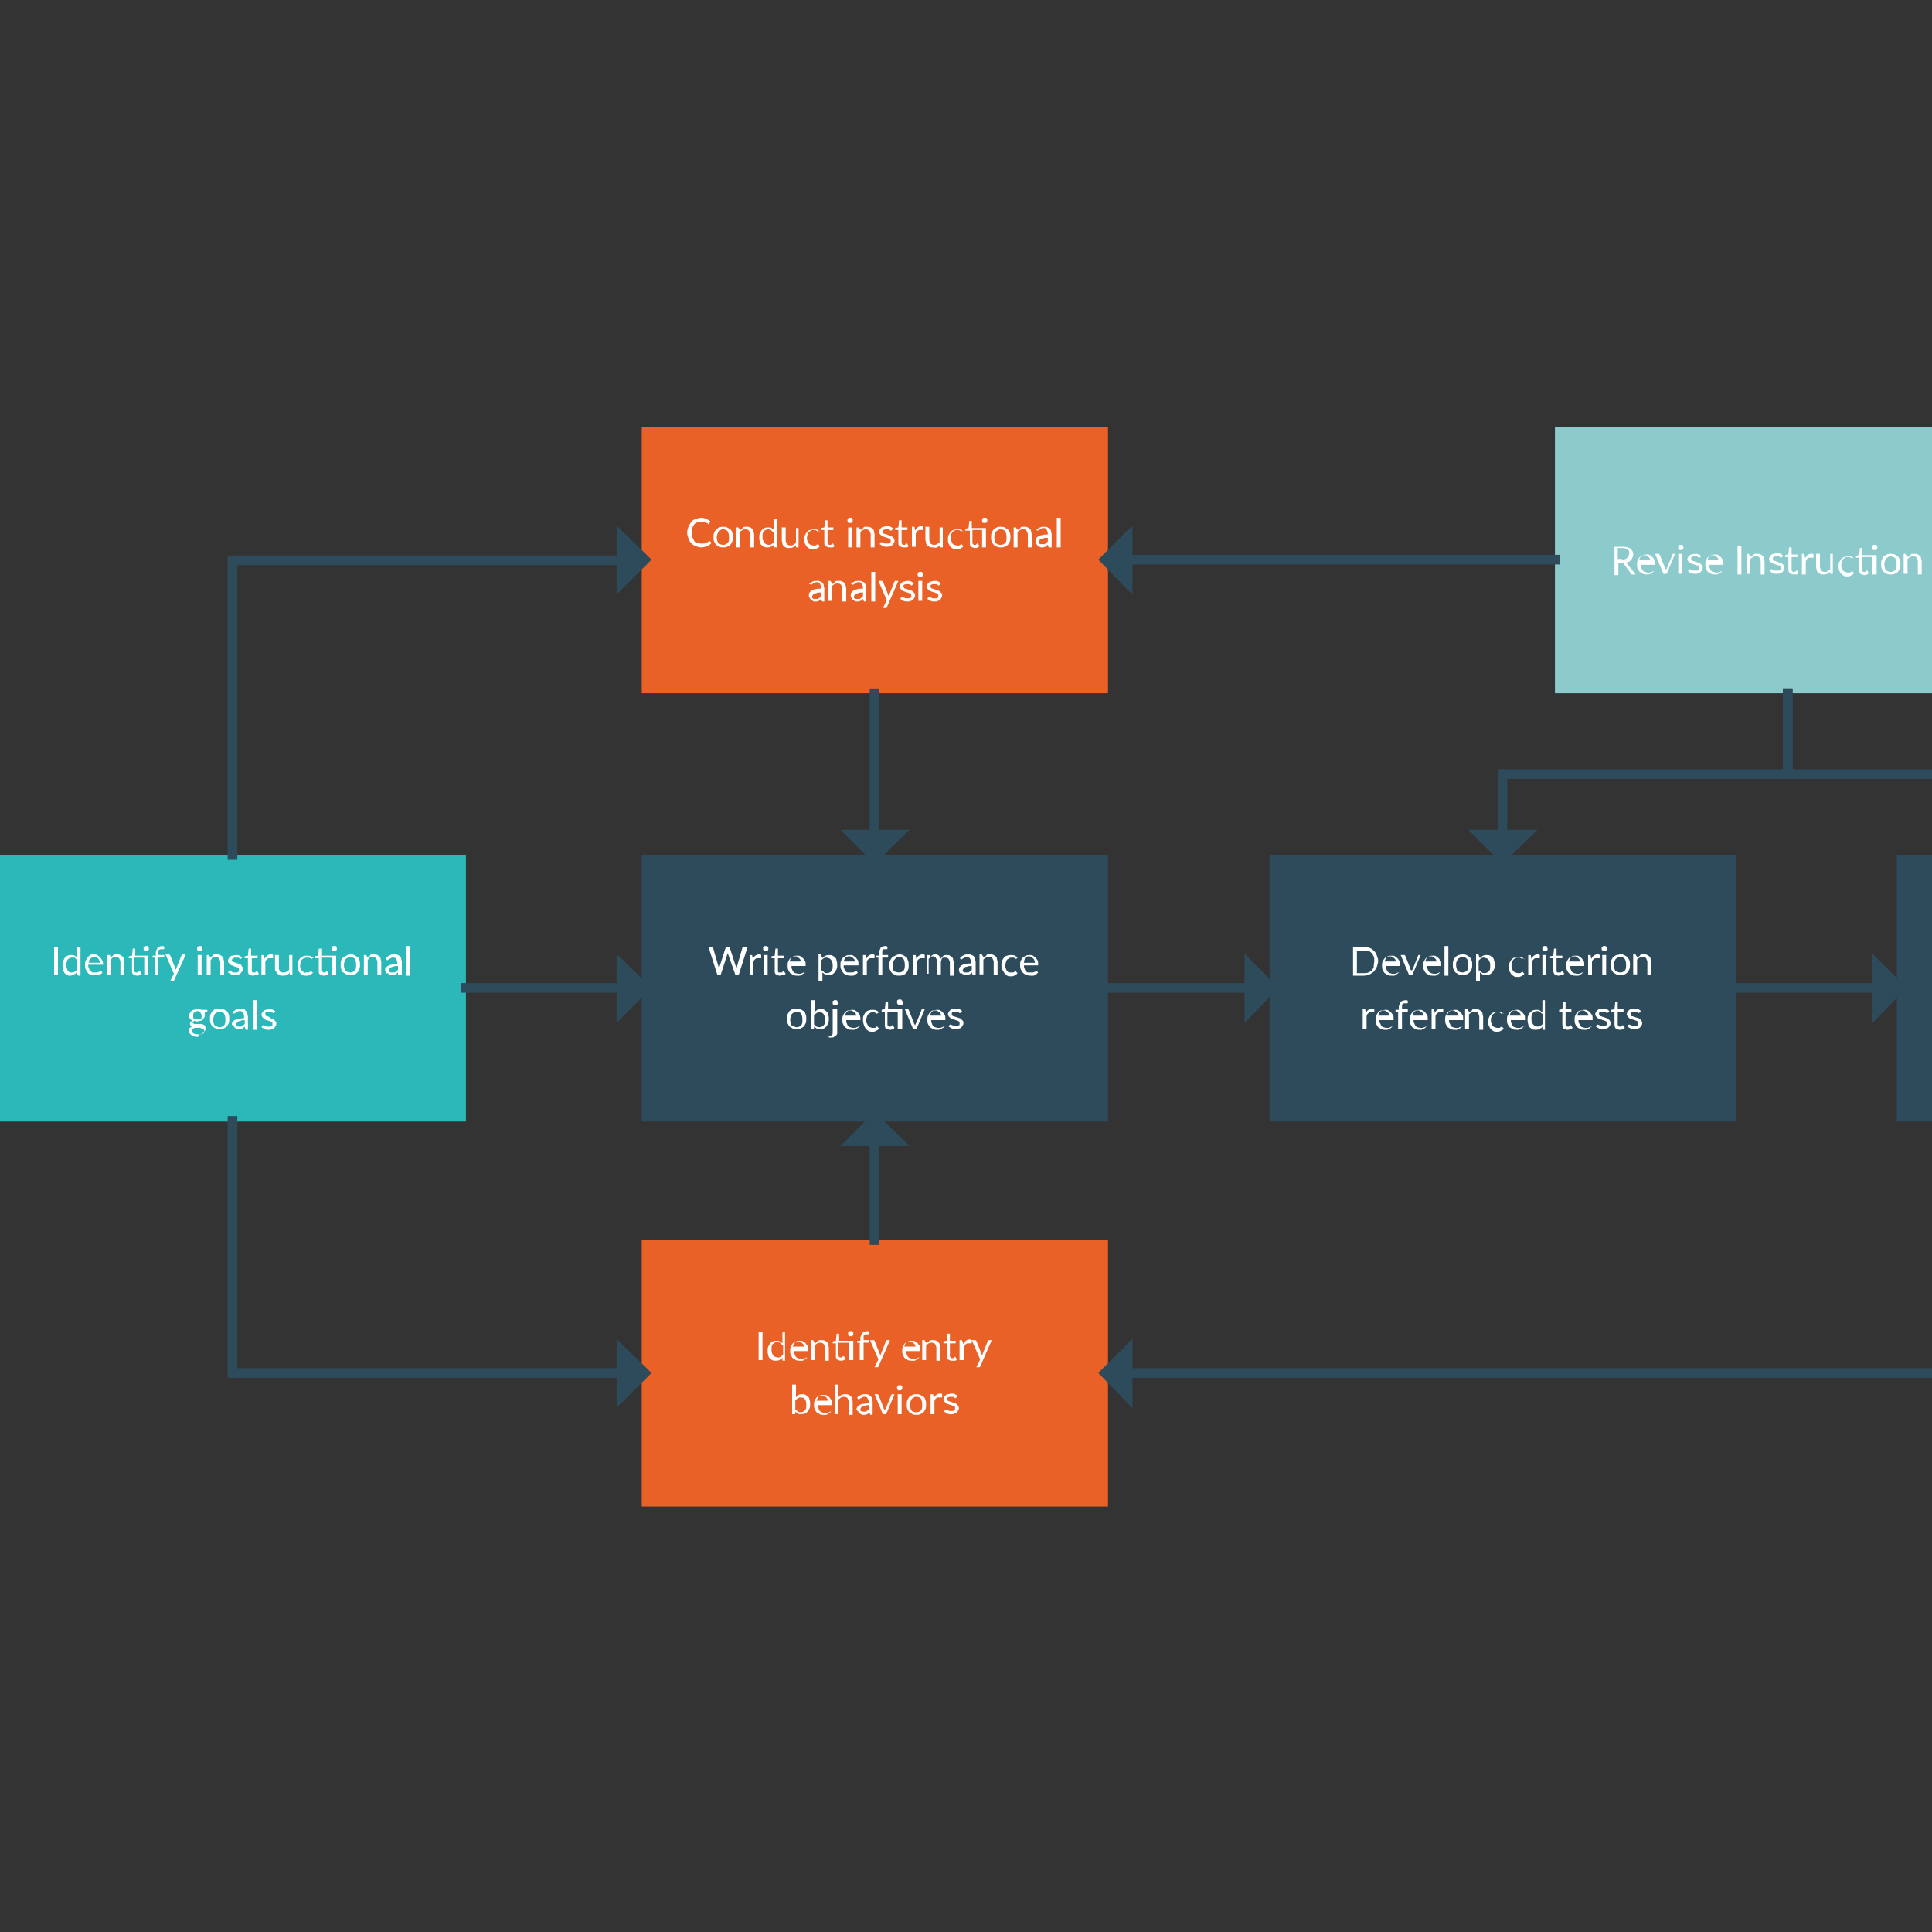
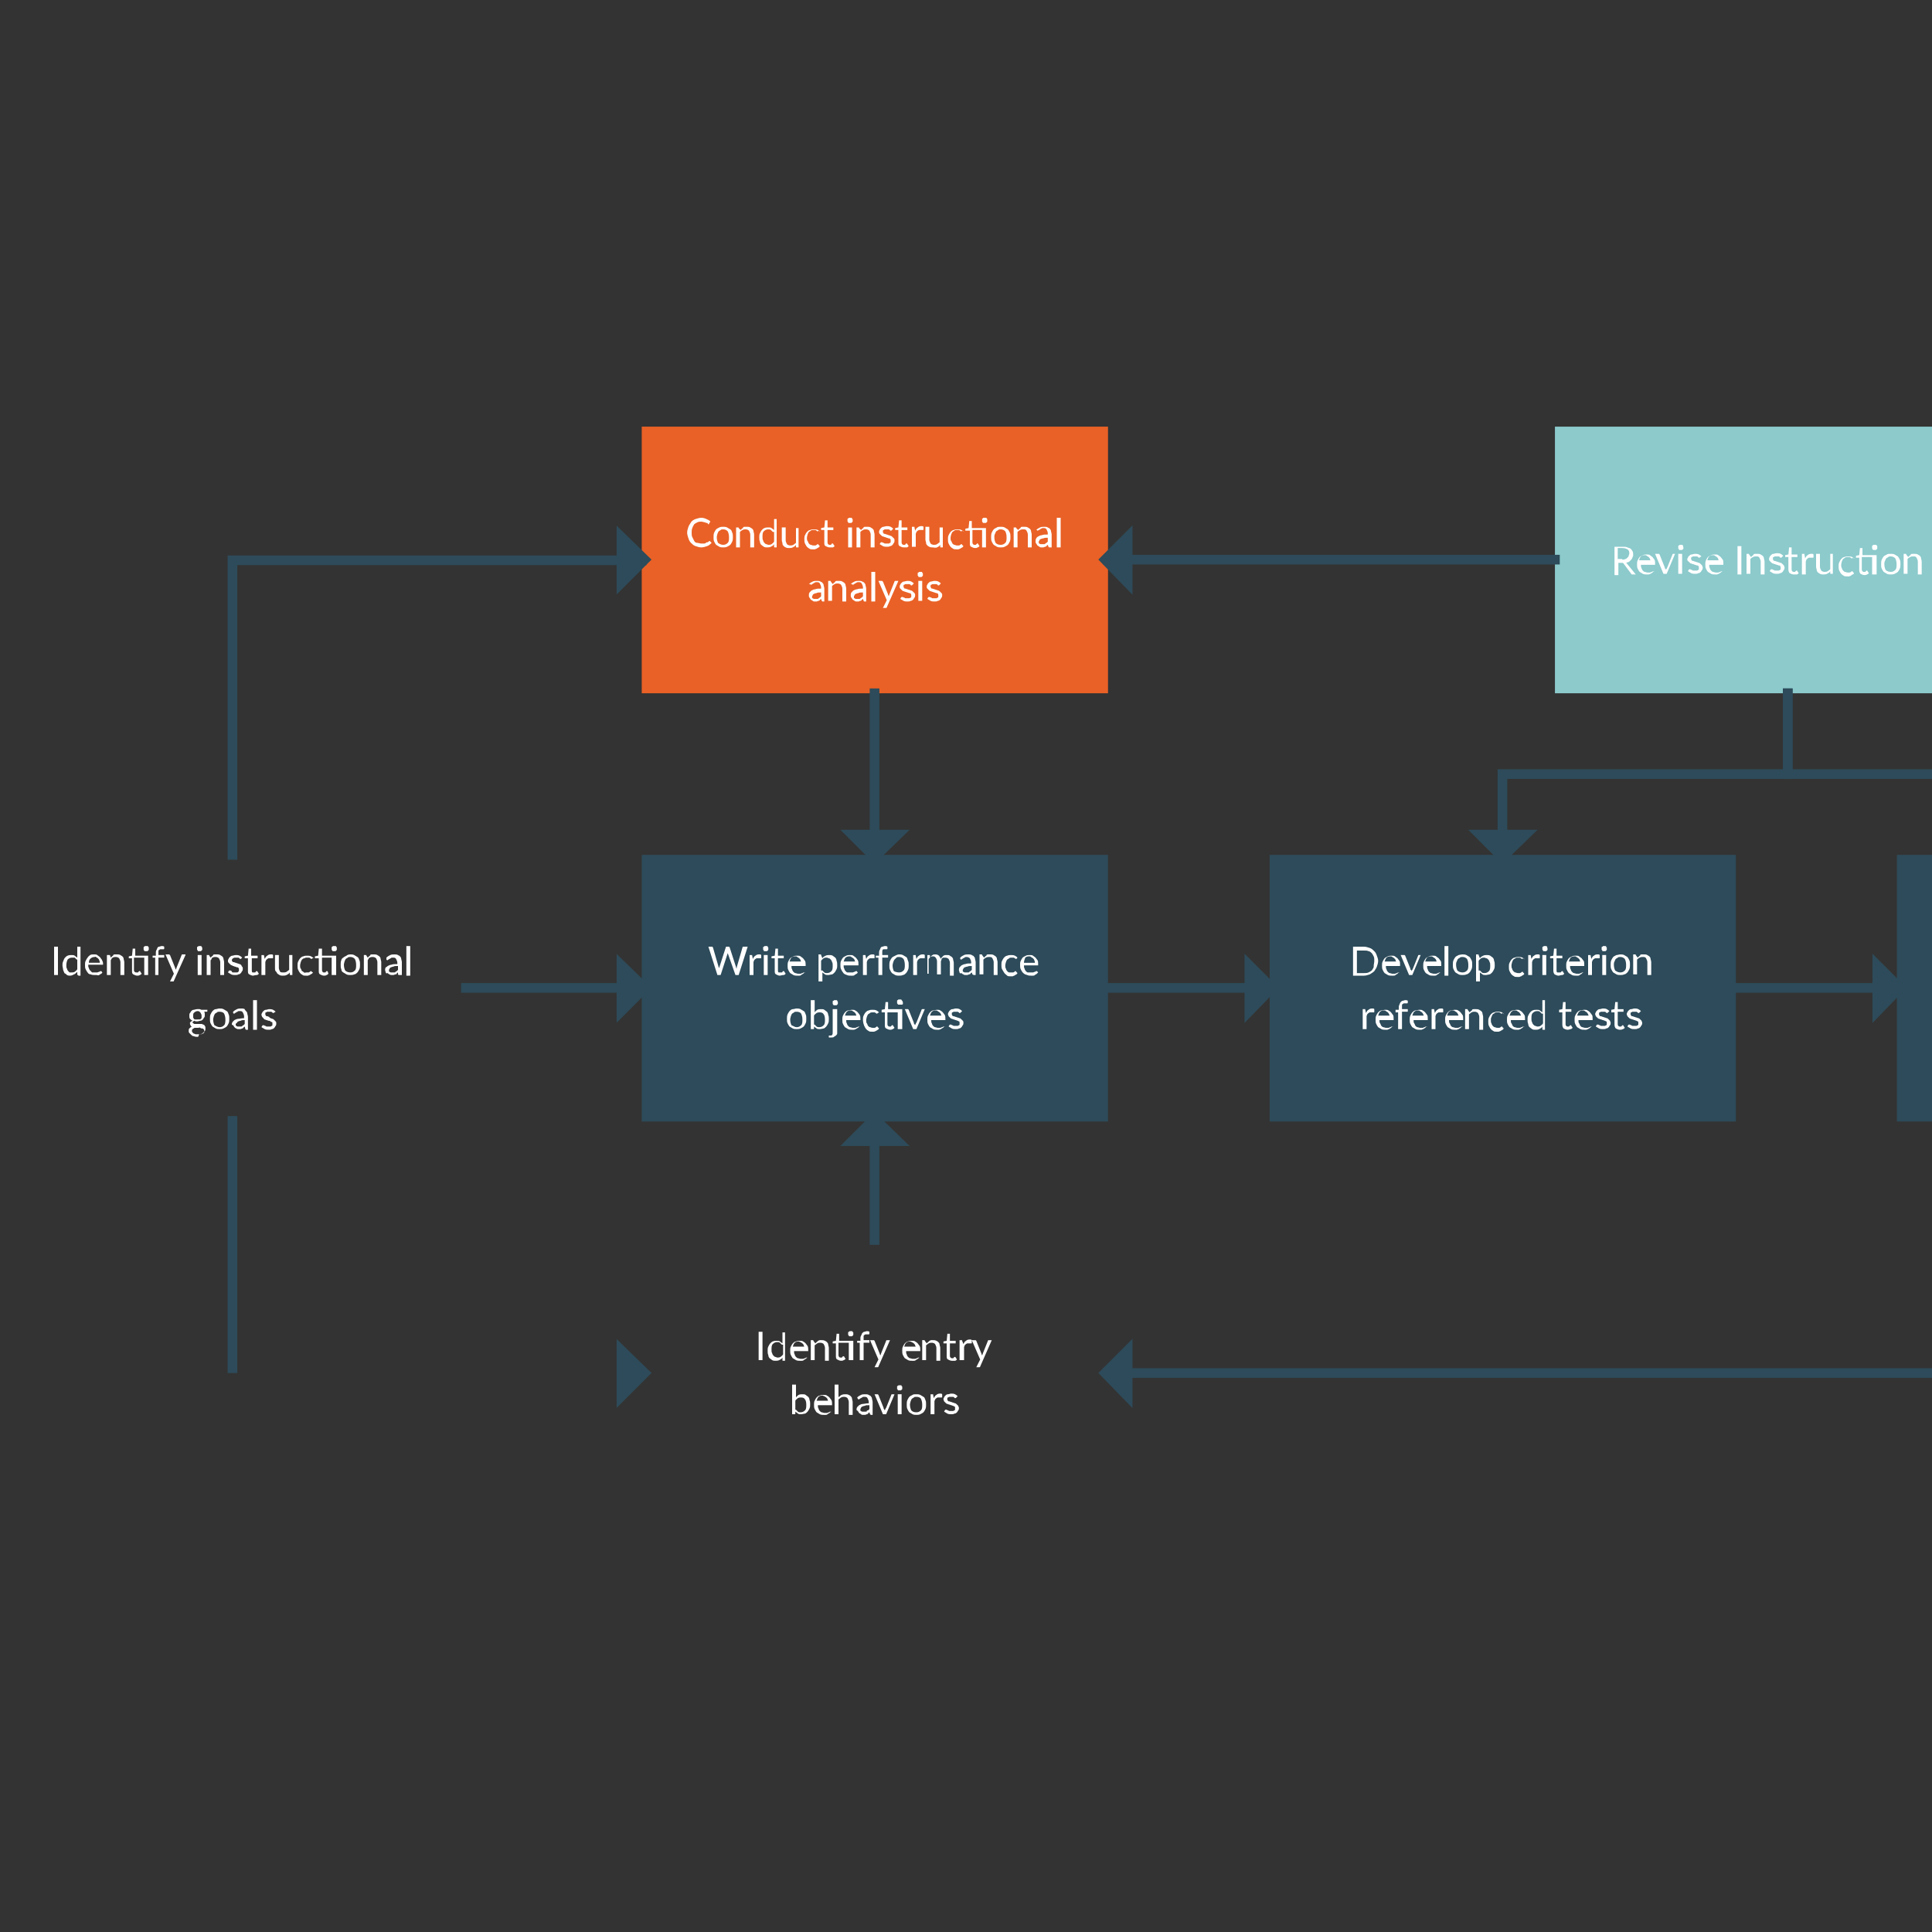
<svg xmlns="http://www.w3.org/2000/svg" version="1.1" id="Layer_1" x="0" y="0" viewBox="0 0 300 300" xml:space="preserve">
  <rect x="0" y="0" width="300" height="300" fill="#333333" stroke="none" />
  <style>.st0{fill:#e96126;stroke:#e96126;stroke-width:1.5}.st1{enable-background:new}.st2{fill:#fff}.st3,.st6{fill:#2d4b5a;stroke:#2d4b5a;stroke-width:1.5}.st6{fill:none}</style>
  <g id="Rectangle-juaqtck6-ko336" transform="translate(230 5)">
    <path vector-effect="non-scaling-stroke" class="st0" d="M-129.6 62h70.9v39.9h-70.9z" id="image" />
    <g class="st1">
      <path class="st2" d="M-119.8 79l.3.3c-.2.2-.4.4-.7.5-.3.1-.6.2-.9.2-.3 0-.6-.1-.9-.2-.3-.1-.5-.3-.7-.5s-.3-.4-.4-.7c-.1-.3-.2-.6-.2-.9s.1-.6.2-.9.3-.5.4-.7.4-.4.7-.5c.3-.1.6-.2.9-.2.3 0 .6.1.8.2.2.1.5.2.6.4l-.2.3v.1h-.1s-.1 0-.1-.1-.1-.1-.2-.1-.2-.1-.3-.1c-.1 0-.3-.1-.5-.1s-.4 0-.6.1c-.2.1-.4.2-.5.3-.1.2-.2.3-.3.6-.1.2-.1.5-.1.7 0 .3 0 .5.1.7l.3.6c.1.2.3.3.5.3s.4.1.6.1h.4c.1 0 .2 0 .3-.1s.2-.1.3-.1c.1-.1.2-.1.2-.2 0 .1 0 0 .1 0zM-117.7 76.8c.2 0 .4 0 .6.1.2.1.3.2.5.3s.2.3.3.5c.1.2.1.4.1.7 0 .2 0 .5-.1.7-.1.2-.2.4-.3.5s-.3.2-.5.3c-.2.1-.4.1-.6.1-.2 0-.4 0-.6-.1-.2-.1-.3-.2-.5-.3-.1-.1-.2-.3-.3-.5-.1-.2-.1-.4-.1-.7 0-.2 0-.5.1-.7.1-.2.2-.4.3-.5.1-.1.3-.2.5-.3.2-.1.4-.1.6-.1zm0 2.8c.3 0 .5-.1.7-.3.2-.2.2-.5.2-.9s-.1-.7-.2-.9c-.2-.2-.4-.3-.7-.3-.2 0-.3 0-.4.1-.1.1-.2.1-.3.2-.1.1-.1.2-.2.4 0 .1-.1.3-.1.5 0 .4.1.7.2.9.3.2.5.3.8.3zM-115 77.3l.2-.2c.1-.1.2-.1.2-.2s.2-.1.3-.1h.3c.2 0 .3 0 .5.1.1.1.2.1.3.2.1.1.2.2.2.4 0 .1.1.3.1.5v2h-.6v-2c0-.2-.1-.4-.2-.6-.1-.1-.3-.2-.5-.2s-.3 0-.5.1-.3.2-.4.3V80h-.6v-3.1h.3c.1 0 .1 0 .1.1l.3.3zM-109.4 75.4V80h-.3c-.1 0-.1 0-.1-.1v-.4c-.1.2-.3.3-.5.4-.2.1-.4.1-.6.1-.2 0-.3 0-.5-.1-.1-.1-.3-.2-.4-.3-.1-.1-.2-.3-.2-.5-.1-.2-.1-.4-.1-.7 0-.2 0-.4.1-.6.1-.2.2-.4.3-.5.1-.1.3-.3.4-.3.2-.1.4-.1.6-.1.2 0 .4 0 .5.1.1.1.3.2.4.3v-1.7h.4zm-.6 2.2l-.3-.3c-.1-.1-.3-.1-.4-.1-.3 0-.5.1-.7.3-.2.2-.2.5-.2.9 0 .2 0 .4.1.5 0 .1.1.3.2.4.1.1.2.2.3.2.1 0 .2.1.3.1.2 0 .3 0 .5-.1.1-.1.3-.2.4-.4v-1.5zM-106 76.8V80h-.3c-.1 0-.1 0-.1-.1v-.3c-.1.2-.3.3-.5.4s-.4.1-.6.1c-.2 0-.3 0-.5-.1s-.2-.1-.3-.2c-.1-.1-.2-.2-.2-.4s-.1-.3-.1-.5v-2h.6v2c0 .2.1.4.2.6.1.1.3.2.5.2s.3 0 .5-.1c.1-.1.3-.2.4-.3V77h.4zM-102.9 77.4l-.1.1h-.1l-.1-.1c-.1 0-.1-.1-.2-.1h-.3c-.2 0-.3 0-.4.1-.1.1-.2.1-.3.2-.1.1-.1.2-.2.4 0 .1-.1.3-.1.5s0 .4.1.5.1.3.2.4c.1.1.2.2.3.2s.2.1.4.1h.3c.1 0 .2-.1.2-.1.1 0 .1-.1.1-.1h.1s.1 0 .1.1l.2.2c-.1.1-.1.2-.2.2-.1.1-.2.1-.3.2-.1 0-.2.1-.3.1h-.3c-.2 0-.4 0-.5-.1-.2-.1-.3-.2-.4-.3s-.2-.3-.3-.5-.1-.4-.1-.7c0-.2 0-.4.1-.6.1-.2.2-.4.3-.5.1-.1.3-.3.5-.3.2-.1.4-.1.6-.1.2 0 .4 0 .6.1.2.1.3.2.4.3l-.3-.2zM-101.2 80c-.2 0-.4-.1-.6-.2s-.2-.3-.2-.6v-1.9h-.4-.1V77l.5-.1.1-1v-.1h.4v1.1h.9v.4h-.9v1.9c0 .1 0 .2.1.3.1.1.1.1.2.1h.2s.1 0 .1-.1.1 0 .1-.1 0 0 .1 0c0 0 .1 0 .1.1l.2.3c-.1.1-.2.2-.3.2h-.5zM-97.6 75.8v.2l-.1.1-.1.1h-.4c-.1 0-.1 0-.1-.1s-.1-.1-.1-.1v-.2-.2s0-.1.1-.1.1-.1.1-.1h.4s.1 0 .1.1.1.1.1.1v.2zm-.1 1V80h-.6v-3.1h.6zM-96.3 77.3l.2-.2c.1-.1.2-.1.2-.2s.2-.1.3-.1h.3c.2 0 .3 0 .5.1.1.1.2.1.3.2.1.1.2.2.2.4 0 .1.1.3.1.5v2h-.6v-2c0-.2-.1-.4-.2-.6-.1-.1-.3-.2-.5-.2s-.3 0-.5.1-.3.2-.4.3V80h-.6v-3.1h.3c.1 0 .1 0 .1.1l.3.3zM-91.5 77.3l-.1.1h-.1s-.1 0-.1-.1c-.1 0-.1-.1-.2-.1h-.6c-.1 0-.1.1-.2.1s-.1.1-.1.1v.2c0 .1 0 .1.1.2 0 .1.1.1.2.1s.2.1.3.1c.1 0 .2.1.3.1.1 0 .2.1.3.1.1 0 .2.1.3.2l.2.2c.1.1.1.2.1.3 0 .1 0 .3-.1.4s-.1.2-.2.3c-.1.1-.2.2-.4.2-.1.1-.3.1-.5.1s-.4 0-.6-.1c-.2-.1-.3-.2-.5-.3l.1-.2.1-.1h.2s.1.1.2.1.1.1.2.1h.6c.1 0 .1-.1.2-.1s.1-.1.1-.2v-.2c0-.1 0-.2-.1-.2 0-.1-.1-.1-.2-.1s-.2-.1-.3-.1c-.1 0-.2-.1-.3-.1s-.2-.1-.3-.1-.2-.1-.3-.2l-.2-.2c-.1-.1-.1-.2-.1-.3 0-.1 0-.2.1-.3 0-.1.1-.2.2-.3.1-.1.2-.2.4-.2.1 0 .3-.1.5-.1s.4 0 .6.1c.2.1.3.2.4.3l-.2.2zM-89.7 80c-.2 0-.4-.1-.6-.2s-.2-.3-.2-.6v-1.9h-.4-.1V77l.5-.1.1-1v-.1h.4v1.1h.9v.4h-.9v1.9c0 .1 0 .2.1.3.1.1.1.1.2.1h.2s.1 0 .1-.1.1 0 .1-.1 0 0 .1 0c0 0 .1 0 .1.1l.2.3c-.1.1-.2.2-.3.2h-.5zM-87.9 77.4c.1-.2.2-.4.4-.5.1-.1.3-.2.5-.2h.2c.1 0 .1 0 .2.1v.4c0 .1 0 .1-.1.1H-87.3c-.1 0-.1.1-.2.1l-.2.2c0 .1-.1.2-.1.3v2h-.6v-3.1h.4v.1l.1.5zM-83.6 76.8V80h-.3c-.1 0-.1 0-.1-.1v-.3c-.1.2-.3.3-.5.4s-.5 0-.7 0c-.2 0-.3 0-.5-.1s-.2-.1-.3-.2c-.1-.1-.2-.2-.2-.4s-.1-.3-.1-.5v-2h.6v2c0 .2.1.4.2.6.1.1.3.2.5.2s.3 0 .5-.1c.1-.1.3-.2.4-.3v-2.3h.5zM-80.6 77.4l-.1.1h-.1l-.1-.1c-.1 0-.1-.1-.2-.1h-.3c-.2 0-.3 0-.4.1-.1.1-.2.1-.3.2-.1.1-.1.2-.2.4 0 .1-.1.3-.1.5s0 .4.1.5.1.3.2.4c.1.1.2.2.3.2s.2.1.4.1h.3c.1 0 .2-.1.2-.1.1 0 .1-.1.1-.1h.1s.1 0 .1.1l.2.2c-.1.1-.1.2-.2.2-.1.1-.2.1-.3.2-.1 0-.2.1-.3.1h-.3c-.2 0-.4 0-.5-.1-.2-.1-.3-.2-.4-.3s-.2-.3-.3-.5-.1-.4-.1-.7c0-.2 0-.4.1-.6.1-.2.2-.4.3-.5.1-.1.3-.3.5-.3.2-.1.4-.1.6-.1.2 0 .4 0 .6.1.2.1.3.2.4.3l-.3-.2zM-76.9 80h-.6v-2.7H-79v1.9c0 .1 0 .2.1.3.1.1.1.1.2.1h.2s.1 0 .1-.1c0 0 .1 0 .1-.1s0 0 .1 0c0 0 .1 0 .1.1l.2.3c-.1.1-.2.2-.3.2-.1.1-.3.1-.4.1-.2 0-.4-.1-.6-.2s-.2-.3-.2-.6v-1.9h-.6-.1V77.1l.5-.1.1-1v-.1h.4V77h2.2v3zm.2-4.2v.2l-.1.1-.1.1h-.4c-.1 0-.1 0-.1-.1l-.1-.1v-.2-.2s0-.1.1-.1l.1-.1h.4c.1 0 .1 0 .1.1l.1.1v.2zM-74.6 76.8c.2 0 .4 0 .6.1.2.1.3.2.5.3.1.1.2.3.3.5.1.2.1.4.1.7 0 .2 0 .5-.1.7-.1.2-.2.4-.3.5-.1.1-.3.2-.5.3-.2.1-.4.1-.6.1-.2 0-.4 0-.6-.1-.2-.1-.3-.2-.5-.3-.1-.1-.2-.3-.3-.5-.1-.2-.1-.4-.1-.7 0-.2 0-.5.1-.7.1-.2.2-.4.3-.5.1-.1.3-.2.5-.3.1-.1.3-.1.6-.1zm0 2.8c.3 0 .5-.1.7-.3.2-.2.2-.5.2-.9s-.1-.7-.2-.9c-.2-.2-.4-.3-.7-.3-.2 0-.3 0-.4.1-.1.1-.2.1-.3.2-.1.1-.1.2-.2.4s-.1.3-.1.5c0 .4.1.7.2.9.2.2.4.3.8.3zM-71.9 77.3l.2-.2c.1-.1.2-.1.2-.2s.2-.1.3-.1h.3c.2 0 .3 0 .5.1.1.1.2.1.3.2.1.1.2.2.2.4 0 .1.1.3.1.5v2h-.6v-2c0-.2-.1-.4-.2-.6s-.3-.2-.5-.2-.3 0-.5.1-.3.2-.4.3V80h-.6v-3.1h.3c.1 0 .1 0 .1.1l.3.3zM-69.1 77.3c.2-.2.4-.3.6-.4.2-.1.4-.1.7-.1.2 0 .3 0 .5.1.1.1.3.1.3.2.1.1.2.2.2.4 0 .1.1.3.1.5v2h-.4l-.1-.1-.1-.3c-.1.1-.2.1-.2.2-.1.1-.2.1-.2.1-.1 0-.2.1-.3.1h-.3c-.1 0-.2 0-.3-.1s-.2-.1-.3-.2c-.1-.1-.1-.2-.2-.3s-.1-.2-.1-.4c0-.1 0-.2.1-.4s.2-.2.3-.3c.2-.1.4-.2.6-.2.2-.1.5-.1.9-.1v-.2c0-.2-.1-.4-.2-.6s-.3-.2-.5-.2c-.1 0-.3 0-.3.1-.1 0-.2.1-.2.1s-.1.1-.2.1-.1.1-.1.1h-.1l-.1-.1h-.1zm1.8 1.2c-.3 0-.5 0-.7.1-.2 0-.3.1-.4.1-.1.1-.2.1-.2.2s-.1.1-.1.2v.2c0 .1.1.1.1.1s.1.1.2.1h.5c.1 0 .2 0 .2-.1.1 0 .1-.1.2-.1l.2-.2v-.6zM-65.3 75.4V80h-.6v-4.6h.6z" />
    </g>
    <g class="st1">
      <path class="st2" d="M-104.4 85.7c.2-.2.4-.3.6-.4.2-.1.4-.1.7-.1.2 0 .3 0 .5.1.1.1.3.1.3.2.1.1.2.2.2.4 0 .1.1.3.1.5v2H-102.3l-.1-.1-.1-.3c-.1.1-.2.1-.2.2-.1.1-.2.1-.2.1-.1 0-.2.1-.3.1h-.3c-.1 0-.2 0-.3-.1s-.2-.1-.3-.2c-.1-.1-.1-.2-.2-.3s-.1-.2-.1-.4c0-.1 0-.2.1-.4l.3-.3c.2-.1.4-.2.6-.2.2-.1.5-.1.9-.1v-.2c0-.2-.1-.4-.2-.6s-.3-.2-.5-.2c-.1 0-.3 0-.3.1-.1 0-.2.1-.2.1-.1 0-.1.1-.2.1l-.1.1h-.1l-.1-.1h-.2zm1.8 1.3c-.3 0-.5 0-.6.1-.2 0-.3.1-.4.1-.1.1-.2.1-.2.2s-.1.1-.1.2v.2c0 .1.1.1.1.1s.1.1.2.1h.5c.1 0 .2 0 .2-.1.1 0 .1-.1.2-.1l.2-.2V87zM-100.7 85.7l.2-.2c.1-.1.2-.1.2-.2s.2-.1.3-.1h.3c.2 0 .3 0 .5.1.1.1.2.1.3.2.1.1.2.2.2.4 0 .1.1.3.1.5v2h-.6v-2c0-.2-.1-.4-.2-.6-.1-.1-.3-.2-.5-.2s-.3 0-.5.1-.3.2-.4.3v2.3h-.6v-3.1h.3c.1 0 .1 0 .1.1l.3.4zM-97.9 85.7c.2-.2.4-.3.6-.4.2-.1.4-.1.7-.1.2 0 .3 0 .5.1.1.1.3.1.3.2.1.1.2.2.2.4 0 .1.1.3.1.5v2H-95.8l-.1-.1-.1-.3c-.1.1-.2.1-.2.2-.1.1-.2.1-.2.1-.1 0-.2.1-.3.1h-.3c-.1 0-.2 0-.3-.1s-.2-.1-.3-.2c-.1-.1-.1-.2-.2-.3s-.1-.2-.1-.4c0-.1 0-.2.1-.4l.3-.3c.2-.1.4-.2.6-.2.2-.1.5-.1.9-.1v-.2c0-.2-.1-.4-.2-.6s-.3-.2-.5-.2c-.1 0-.3 0-.3.1-.1 0-.2.1-.2.1-.1 0-.1.1-.2.1l-.1.1h-.1l-.1-.1h-.2zm1.8 1.3c-.3 0-.5 0-.6.1-.2 0-.3.1-.4.1-.1.1-.2.1-.2.2s-.1.1-.1.2v.2c0 .1.1.1.1.1s.1.1.2.1h.5c.1 0 .2 0 .2-.1.1 0 .1-.1.2-.1l.2-.2V87zM-94.1 83.8v4.6h-.6v-4.6h.6zM-90.5 85.2l-1.8 4.1s0 .1-.1.1h-.5l.6-1.2-1.3-3h.6s0 .1.1.1l.8 2c0 .1.1.2.1.3 0-.1.1-.2.1-.3l.8-2s0-.1.1-.1h.5zM-88.3 85.8l-.1.1h-.1s-.1 0-.1-.1c-.1 0-.1-.1-.2-.1h-.6c-.1 0-.1.1-.2.1s-.1.1-.1.1v.2c0 .1 0 .1.1.2 0 .1.1.1.2.1s.2.1.3.1c.1 0 .2.1.3.1.1 0 .2.1.3.1.1 0 .2.1.3.2l.2.2c.1.1.1.2.1.3 0 .1 0 .3-.1.4s-.1.2-.2.3c-.1.1-.2.2-.4.2-.1.1-.3.1-.5.1s-.4 0-.6-.1c-.2-.1-.3-.2-.5-.3l.1-.2.1-.1h.2s.1.1.2.1.1.1.2.1h.6c.1 0 .1-.1.2-.1s.1-.1.1-.2v-.2c0-.1 0-.2-.1-.2 0-.1-.1-.1-.2-.1s-.2-.1-.3-.1c-.1 0-.2-.1-.3-.1s-.2-.1-.3-.1-.2-.1-.3-.2l-.2-.2c-.1-.1-.1-.2-.1-.3 0-.1 0-.2.1-.3 0-.1.1-.2.2-.3.1-.1.2-.2.4-.2.1 0 .3-.1.5-.1s.4 0 .6.1c.2.1.3.2.4.3l-.2.2zM-86.7 84.2v.2l-.1.1-.1.1h-.4c-.1 0-.1 0-.1-.1s-.1-.1-.1-.1v-.2-.2s0-.1.1-.1.1-.1.1-.1h.4s.1 0 .1.1.1.1.1.1v.2zm-.1 1v3.1h-.6v-3.1h.6zM-84.1 85.8l-.1.1h-.1s-.1 0-.1-.1c-.1 0-.1-.1-.2-.1h-.6c-.1 0-.1.1-.2.1s-.1.1-.1.1v.2c0 .1 0 .1.1.2 0 .1.1.1.2.1s.2.1.3.1c.1 0 .2.1.3.1.1 0 .2.1.3.1.1 0 .2.1.3.2l.2.2c.1.1.1.2.1.3 0 .1 0 .3-.1.4s-.1.2-.2.3c-.1.1-.2.2-.4.2-.1.1-.3.1-.5.1s-.4 0-.6-.1c-.2-.1-.3-.2-.5-.3l.1-.2.1-.1h.2s.1.1.2.1.1.1.2.1h.6c.1 0 .1-.1.2-.1s.1-.1.1-.2v-.2c0-.1 0-.2-.1-.2 0-.1-.1-.1-.2-.1s-.2-.1-.3-.1c-.1 0-.2-.1-.3-.1s-.2-.1-.3-.1-.2-.1-.3-.2l-.2-.2c-.1-.1-.1-.2-.1-.3 0-.1 0-.2.1-.3 0-.1.1-.2.2-.3.1-.1.2-.2.4-.2.1 0 .3-.1.5-.1s.4 0 .6.1c.2.1.3.2.4.3l-.2.2z" />
    </g>
  </g>
  <g id="juaqtck6-ko337">
    <path vector-effect="non-scaling-stroke" class="st3" d="M-129.6-21.5h70.9v39.9h-70.9z" transform="translate(230 155)" />
    <g class="st1">
      <path class="st2" d="M-113.9-8l-1.4 4.4h-.5L-117-7v-.1-.1.2l-1.1 3.4h-.5L-120-8h.6l.1.1.9 3.1v.2c0-.1 0-.1.1-.2l1-3.1s0-.1.1-.1h.4l.1.1 1 3.1c0 .1 0 .1.1.2v-.2l.9-3.1s0-.1.1-.1h.7zM-113.1-6.1c.1-.2.2-.4.4-.5.1-.1.3-.2.5-.2h.2c.1 0 .1 0 .2.1v.4c0 .1 0 .1-.1.1H-112.5c-.1 0-.1.1-.2.1l-.2.2c0 .1-.1.2-.1.3v2h-.6v-3.1h.4v.1l.1.5zM-110.7-7.7v.2l-.1.1-.1.1h-.4c-.1 0-.1 0-.1-.1s-.1-.1-.1-.1v-.2-.2s0-.1.1-.1.1-.1.1-.1h.4s.1 0 .1.1.1.1.1.1v.2zm-.1 1v3.1h-.6v-3.1h.6zM-108.9-3.5c-.2 0-.4-.1-.6-.2s-.2-.3-.2-.6v-1.9h-.4-.1V-6.5l.5-.1.1-1v-.1h.4v1.1h.9v.4h-.9v1.9c0 .1 0 .2.1.3h.5s.1 0 .1-.1.1 0 .1-.1 0 0 .1 0c0 0 .1 0 .1.1l.2.3c-.1.1-.2.2-.3.2-.3 0-.5.1-.6.1zM-105.1-4c-.1.1-.1.2-.2.2-.1.1-.2.1-.3.2s-.2.1-.3.1h-.3c-.2 0-.4 0-.6-.1-.2-.1-.3-.2-.5-.3-.1-.1-.2-.3-.3-.5-.1-.2-.1-.4-.1-.7 0-.2 0-.4.1-.6.1-.2.2-.4.3-.5.1-.1.3-.2.5-.3s.4-.1.6-.1c.2 0 .4 0 .5.1s.3.2.4.3c.1.1.2.3.3.4.1.2.1.4.1.6v.2h-2.2c0 .2 0 .4.1.5 0 .1.1.3.2.4s.2.2.3.2c.1 0 .3.1.4.1h.4c.1 0 .2-.1.3-.1.1 0 .1-.1.2-.1h.1s.1 0 .1.1l-.1-.1zm-.5-1.5c0-.1 0-.2-.1-.4 0-.1-.1-.2-.2-.3-.1-.1-.2-.1-.3-.2s-.2-.1-.3-.1c-.3 0-.5.1-.6.2-.2.2-.2.4-.3.6h1.8zM-102.3-6.2c.1-.2.3-.3.5-.4.2-.1.4-.1.6-.1.2 0 .3 0 .5.1.1.1.3.2.4.3.1.1.2.3.2.5.1.2.1.4.1.7 0 .2 0 .4-.1.6-.1.2-.2.4-.3.5-.1.1-.3.3-.4.3s-.4.1-.6.1c-.2 0-.4 0-.5-.1-.1-.1-.3-.2-.4-.3v1.4h-.6v-4.2h.3c.1 0 .1 0 .1.1l.2.5zm0 1.9l.3.3c.1.1.3.1.4.1.3 0 .5-.1.7-.3.2-.2.2-.5.2-.9 0-.2 0-.4-.1-.5 0-.1-.1-.3-.2-.4-.1-.1-.2-.2-.3-.2-.1 0-.2-.1-.3-.1-.2 0-.3 0-.5.1-.1.1-.3.2-.4.4v1.5zM-96.8-4c-.1.1-.1.2-.2.2-.1.1-.2.1-.3.2s-.2.1-.3.1h-.3c-.2 0-.4 0-.6-.1-.3-.1-.5-.2-.6-.4-.1-.1-.2-.3-.3-.5-.1-.2-.1-.4-.1-.7 0-.2 0-.4.1-.6.1-.2.2-.4.3-.5.1-.1.3-.2.5-.3s.4-.1.6-.1c.2 0 .4 0 .5.1s.3.2.4.3c.1.1.2.3.3.4.1.2.1.4.1.6v.2H-99c0 .2 0 .4.1.5 0 .1.1.3.2.4s.2.2.3.2h.8c.1 0 .2-.1.3-.1.1 0 .1-.1.2-.1h.1s.1 0 .1.1l.1.1zm-.4-1.5c0-.1 0-.2-.1-.4 0-.1-.1-.2-.2-.3-.1-.1-.2-.1-.3-.2s-.2-.1-.3-.1c-.3 0-.5.1-.6.2-.2.2-.2.4-.3.6h1.8zM-95.5-6.1c.1-.2.2-.4.4-.5.1-.1.3-.2.5-.2h.2c.1 0 .1 0 .2.1v.4c0 .1 0 .1-.1.1H-94.9c-.1 0-.1.1-.2.1l-.2.2c0 .1-.1.2-.1.3v2h-.6v-3.1h.4v.1l.1.5zM-93.6-3.6v-2.7h-.3-.1V-6.6h.5V-7c0-.2 0-.3.1-.5.1-.1.1-.3.2-.4 0 0 .1-.1.2-.1s.3-.1.4-.1c.1 0 .3 0 .4.1v.3s0 .1-.1.1h-.5c-.1 0-.1.1-.2.1.1.1 0 .1 0 .2v.6h.9v.4h-.9v2.7h-.6zM-90.4-6.8c.2 0 .4 0 .6.1.2.1.3.2.5.3s.2.4.3.6c.1.2.1.4.1.7 0 .2 0 .5-.1.7-.1.2-.2.4-.3.5-.1.1-.3.3-.5.3-.2.1-.4.1-.6.1-.2 0-.4 0-.6-.1-.2-.1-.3-.2-.5-.3-.1-.1-.2-.3-.3-.5-.1-.2-.1-.4-.1-.7 0-.2 0-.5.1-.7.1-.2.2-.4.3-.5.1-.1.3-.2.5-.3.2-.1.4-.2.6-.2zm0 2.8c.3 0 .5-.1.7-.3.2-.2.2-.5.2-.9s-.1-.7-.2-.9c-.2-.2-.4-.3-.7-.3-.2 0-.3 0-.4.1l-.3.3c-.1.1-.1.2-.2.4 0 .1-.1.3-.1.5 0 .4.1.7.2.9.2.1.5.2.8.2zM-87.7-6.1c.1-.2.2-.4.4-.5.1-.1.3-.2.5-.2h.2c.1 0 .1 0 .2.1v.4c0 .1 0 .1-.1.1H-87.1c-.1 0-.1.1-.2.1l-.2.2c0 .1-.1.2-.1.3v2h-.6v-3.1h.4v.1l.1.5zM-86-3.6v-3.1h.3c.1 0 .1 0 .1.1v.3c.1-.1.2-.3.4-.4.1-.1.3-.1.5-.1s.4.1.5.2c.1.1.2.3.3.5 0-.1.1-.2.2-.3l.2-.2s.2-.1.3-.1h.3c.2 0 .3 0 .4.1s.2.1.3.2c.1.1.2.2.2.4 0 .1.1.3.1.5v2h-.6v-2c0-.2-.1-.4-.2-.6-.1-.1-.3-.2-.5-.2h-.3c-.1 0-.2.1-.2.1s-.1.1-.1.2-.1.2-.1.3v2h-.6v-2c0-.3-.1-.4-.2-.6-.1-.1-.2-.2-.4-.2-.1 0-.3 0-.4.1l-.3.3v2.3h-.2zM-80.9-6.3c.2-.2.4-.3.6-.4.2-.1.4-.1.7-.1.2 0 .3 0 .5.1.1.1.3.1.3.2.1.1.2.2.2.4 0 .1.1.3.1.5v2H-78.8l-.2-.1-.1-.3c-.1.1-.2.1-.2.2-.1.1-.2.1-.2.1-.1 0-.2.1-.3.1h-.3c-.1 0-.2 0-.3-.1-.1 0-.2-.1-.3-.2-.2.1-.3 0-.3-.1s-.1-.2-.1-.4c0-.1 0-.2.1-.4l.3-.3c.2-.1.4-.2.6-.2.2-.1.5-.1.9-.1v-.2c0-.2-.1-.4-.2-.6-.1-.1-.3-.2-.5-.2-.1 0-.3 0-.3.1-.1 0-.2.1-.2.1-.1 0-.1.1-.2.1l-.1.1h-.1l-.1-.1v-.2zm1.8 1.3c-.3 0-.5 0-.7.1-.2 0-.3.1-.4.1-.1.1-.2.1-.2.2s-.1.1-.1.2v.2c0 .1.1.1.1.1s.1.1.2.1h.5c.1 0 .2 0 .2-.1.1 0 .1-.1.2-.1l.2-.2V-5zM-77.2-6.3l.2-.2c.1-.1.2-.1.2-.2s.2-.1.3-.1h.3c.2 0 .3 0 .5.1.1.1.2.1.3.2.1.1.2.2.2.4 0 .1.1.3.1.5v2h-.6v-2c0-.2-.1-.4-.2-.6s-.3-.2-.5-.2-.3 0-.5.1-.3.2-.4.3v2.3h-.6v-3.1h.3c.1 0 .1 0 .1.1l.3.4zM-72.1-6.2c0 .1-.1.1 0 0l-.1.1h-.1l-.1-.1c-.1 0-.1-.1-.2-.1h-.3c-.2 0-.3 0-.4.1-.1.1-.2.1-.3.2-.1.1-.1.2-.2.4 0 .1-.1.3-.1.5s0 .4.1.5c0 .1.1.3.2.4.1.1.2.2.3.2h.6c.1 0 .2-.1.2-.1.1 0 .1-.1.1-.1h.1s.1 0 .1.1l.2.2c-.1.1-.1.2-.2.2-.1.1-.2.1-.3.2-.1 0-.2.1-.3.1h-.3c-.2 0-.4 0-.5-.1-.2-.2-.4-.3-.5-.5s-.2-.3-.3-.5-.1-.4-.1-.7c0-.2 0-.4.1-.6.1-.2.2-.4.3-.5.1-.1.3-.3.5-.3.2-.1.4-.1.6-.1.2 0 .4 0 .6.1.2.1.3.2.4.3l-.1.1zM-68.8-4l-.2.2c-.1.1-.2.1-.3.2s-.2.1-.3.1h-.3c-.2 0-.4 0-.6-.1-.4-.1-.5-.2-.7-.4-.1-.1-.2-.3-.3-.5s-.1-.4-.1-.7c0-.2 0-.4.1-.6.1-.2.2-.4.3-.5s.3-.2.5-.3.4-.1.6-.1c.2 0 .4 0 .5.1s.3.2.4.3c.1.1.2.3.3.4s.1.4.1.6v.2H-71c0 .2 0 .4.1.5 0 .1.1.3.2.4s.2.2.3.2h.8c.1 0 .2-.1.3-.1.1 0 .1-.1.2-.1h.1s.1 0 .1.1l.1.1zm-.5-1.5c0-.1 0-.2-.1-.4 0-.1-.1-.2-.2-.3s-.2-.1-.3-.2-.2-.1-.3-.1c-.3 0-.5.1-.6.2-.1.3-.2.5-.2.8h1.7z" transform="translate(230 155)" />
    </g>
    <g class="st1">
      <path class="st2" d="M-106.3 1.6c.2 0 .4 0 .6.1s.3.2.5.3.2.3.3.5.1.4.1.7c0 .2 0 .5-.1.7-.1.2-.2.4-.3.5s-.3.2-.5.3c-.2.1-.4.1-.6.1-.2 0-.4 0-.6-.1-.2-.1-.3-.2-.5-.3-.1-.1-.2-.3-.3-.5-.1-.2-.1-.4-.1-.7 0-.2 0-.5.1-.7s.2-.4.3-.5c.1-.1.3-.3.5-.3s.4-.1.6-.1zm0 2.9c.3 0 .5-.1.7-.3s.2-.5.2-.9-.1-.7-.2-.9-.4-.3-.7-.3c-.2 0-.3 0-.4.1-.1.1-.2.1-.3.2-.1.1-.1.2-.2.4 0 .1-.1.3-.1.5 0 .4.1.7.2.9.3.1.5.3.8.3zM-103.5 2.2c.1-.2.3-.3.4-.4.2-.1.4-.1.6-.1.2 0 .4 0 .5.1.1.1.3.2.4.3.1.1.2.3.2.5.1.2.1.4.1.6 0 .3 0 .5-.1.7s-.2.4-.3.5c-.1.1-.3.3-.4.3s-.4.1-.6.1c-.2 0-.4 0-.5-.1-.1-.1-.3-.2-.4-.3v.3c0 .1-.1.1-.1.1h-.4V.3h.6v1.9zm0 1.9l.3.3c.1.1.3.1.4.1.3 0 .5-.1.7-.3s.2-.5.2-.9-.1-.7-.2-.8c-.1-.2-.3-.3-.6-.3-.2 0-.3 0-.5.1-.1.1-.3.2-.4.4v1.4zM-100 1.7v3.8c0 .1-.1.2-.2.3-.1.1-.2.1-.3.2s-.2.1-.4.1h-.4v-.3h.2c.2 0 .3 0 .3-.1.1-.1.1-.2.1-.4V1.7h.7zm.1-1v.2l-.1.1-.1.1h-.4c-.1 0-.1 0-.1-.1l-.1-.1V.7.5s0-.1.1-.1.1-.1.1-.1h.4s.1 0 .1.1.1.1.1.1v.2zM-96.6 4.4c-.1.1-.1.2-.2.2-.1.1-.2.1-.3.2-.1 0-.2.1-.3.1h-.3c-.2 0-.4 0-.6-.1-.2-.1-.3-.2-.5-.3-.1-.1-.2-.3-.3-.5-.1-.2-.1-.4-.1-.7 0-.2 0-.4.1-.6.1-.2.2-.4.3-.5.1-.1.3-.3.5-.3s.4-.1.6-.1c.2 0 .4 0 .5.1.2.1.3.2.4.3.1.1.2.3.3.4.1.2.1.4.1.6v.2h-2.2c0 .2 0 .4.1.5 0 .1.1.3.2.4.1.1.2.2.3.2s.3.1.4.1h.4c.1 0 .2-.1.3-.1.1 0 .1-.1.2-.1h.1s.1 0 .1.1l-.1-.1zm-.4-1.5c0-.1 0-.2-.1-.4 0-.1-.1-.2-.2-.3-.1-.1-.2-.1-.3-.2s-.2-.1-.3-.1c-.3 0-.5.1-.6.2-.2.2-.2.4-.3.6h1.8zM-93.7 2.3l-.1.1h-.1l-.1-.1c-.1 0-.1-.1-.2-.1h-.3c-.2 0-.3 0-.4.1-.1.1-.2.1-.3.2-.1.1-.1.2-.2.4 0 .1-.1.3-.1.5s0 .4.1.5.1.3.2.4.2.2.3.2.2.1.4.1h.3c.1 0 .2-.1.2-.1.1 0 .1-.1.1-.1h.1s.1 0 .1.1l.2.2c-.1.1-.1.2-.2.2-.1.1-.2.1-.3.2-.1 0-.2.1-.3.1h-.3c-.2 0-.4 0-.5-.1-.2-.1-.3-.2-.4-.3s-.2-.3-.3-.5c-.2-.5-.2-.8-.2-1 0-.2 0-.4.1-.6.1-.2.2-.4.3-.5s.3-.3.5-.3c.2-.1.4-.1.6-.1.2 0 .4 0 .6.1.2.1.3.2.4.3l-.2.1zM-90 4.8h-.6V2.2h-1.6V4c0 .1 0 .2.1.3s.1.1.2.1h.2s.1 0 .1-.1.1 0 .1-.1 0 0 .1 0c0 0 .1 0 .1.1l.2.3c-.1.1-.2.2-.3.2-.1.1-.3.1-.4.1-.2 0-.4-.1-.6-.2s-.2-.3-.2-.6V2.2h-.4-.1v-.4l.5-.1.1-1V.6h.4v1.1h2.2v3.1zm.2-4.1v.2l-.1.1h-.2-.4s-.1 0-.1-.1l-.1-.1V.6.4s0-.1.1-.1l.1-.1h.4s.1 0 .1.1l.1.1c.1.2.1.2.1.3zM-86.4 1.7l-1.3 3.1h-.5l-1.3-3.1h.5l.1.1.8 2c0 .1 0 .2.1.2 0 .1 0 .1.1.2 0-.1 0-.1.1-.2 0-.1 0-.1.1-.2l.8-2s0-.1.1-.1h.4zM-83.4 4.4c-.1.1-.1.2-.2.2-.1.1-.2.1-.3.2-.1 0-.2.1-.3.1h-.3c-.2 0-.4 0-.6-.1-.2-.1-.3-.2-.5-.3-.1-.1-.2-.3-.3-.5-.1-.2-.1-.4-.1-.7 0-.2 0-.4.1-.6.1-.2.2-.4.3-.5.1-.1.3-.3.5-.3s.4-.1.6-.1c.2 0 .4 0 .5.1.2.1.3.2.4.3.1.1.2.3.3.4.1.2.1.4.1.6v.2h-2.2c0 .2 0 .4.1.5 0 .1.1.3.2.4.1.1.2.2.3.2s.3.1.4.1h.4c.1 0 .2-.1.3-.1.1 0 .1-.1.2-.1h.1s.1 0 .1.1l-.1-.1zm-.4-1.5c0-.1 0-.2-.1-.4 0-.1-.1-.2-.2-.3-.1-.1-.2-.1-.3-.2s-.2-.1-.3-.1c-.3 0-.5.1-.6.2-.2.2-.2.4-.3.6h1.8zM-80.8 2.2l-.1.1h-.1s-.1 0-.1-.1c-.1 0-.1-.1-.2-.1h-.6c-.1 0-.1.1-.2.1s-.1.1-.1.1v.2c0 .1 0 .1.1.2 0 .1.1.1.2.1s.2.1.3.1c.1 0 .2.1.3.1.1 0 .2.1.3.1s.2.1.3.2l.2.2c.1.1.1.2.1.3 0 .1 0 .3-.1.4s-.1.2-.2.3c-.1.1-.2.2-.4.2-.1.1-.3.1-.5.1s-.4 0-.6-.1c-.2-.1-.3-.2-.5-.3l.1-.2.1-.1h.2s.1.1.2.1.1.1.2.1h.6c.1 0 .1-.1.2-.1s.1-.1.1-.2v-.2c0-.1 0-.2-.1-.2s-.1-.1-.2-.1-.2-.1-.3-.1-.2-.1-.3-.1-.2-.1-.3-.1-.2-.1-.3-.2l-.2-.2c0-.1-.1-.2-.1-.3 0-.1 0-.2.1-.3 0-.1.1-.2.2-.3s.2-.2.4-.2.3-.1.5-.1.4 0 .6.1c.2.1.3.2.4.3l-.2.2z" transform="translate(230 155)" />
    </g>
  </g>
  <g id="juaqtck6-ko340">
    <path vector-effect="non-scaling-stroke" class="st3" d="M-252.1-21.5h70.9v39.9h-70.9z" transform="translate(450 155)" />
    <g class="st1">
      <path class="st2" d="M-236-5.8c0 .3-.1.6-.2.9s-.3.5-.4.7c-.2.2-.4.3-.7.5-.3.1-.6.2-.9.2h-1.7V-8h1.7c.3 0 .6.1.9.2s.5.3.7.5c.2.2.3.4.4.7s.2.5.2.8zm-.6 0c0-.3 0-.5-.1-.7-.1-.2-.2-.4-.3-.5-.1-.1-.3-.3-.5-.3-.2-.1-.4-.1-.7-.1h-1.1v3.5h1.1c.2 0 .5 0 .7-.1.2-.1.4-.2.5-.3.1-.1.2-.3.3-.5 0-.5.1-.7.1-1zM-232.8-4l-.2.2c-.1.1-.2.1-.3.2s-.2.1-.3.1h-.3c-.2 0-.4 0-.6-.1-.2-.1-.3-.2-.5-.3-.1-.1-.2-.3-.3-.5s-.1-.4-.1-.7c0-.2 0-.4.1-.6.1-.2.2-.4.3-.5s.3-.2.5-.3.4-.1.6-.1c.2 0 .4 0 .5.1s.3.2.4.3c.1.1.2.3.3.4s.1.4.1.6v.2h-2.2c0 .2 0 .4.1.5 0 .1.1.3.2.4s.2.2.3.2c.1 0 .3.1.4.1h.4c.1 0 .2-.1.3-.1.1 0 .1-.1.2-.1h.1s.1 0 .1.1l-.1-.1zm-.4-1.5c0-.1 0-.2-.1-.4 0-.1-.1-.2-.2-.3s-.2-.1-.3-.2-.2-.1-.3-.1c-.3 0-.5.1-.6.2-.2.2-.2.4-.3.6h1.8zM-229.4-6.7l-1.3 3.1h-.5l-1.3-3.1h.6l.1.1.8 2c0 .1 0 .2.1.2s0 .1.1.2c0-.1 0-.1.1-.2s0-.1.1-.2l.8-2s0-.1.1-.1H-229.4zM-226.4-4l-.2.2c-.1.1-.2.1-.3.2s-.2.1-.3.1h-.3c-.2 0-.4 0-.6-.1-.2-.1-.3-.2-.5-.3-.1-.1-.2-.3-.3-.5s-.1-.4-.1-.7c0-.2 0-.4.1-.6.1-.2.2-.4.3-.5s.3-.2.5-.3.4-.1.6-.1c.2 0 .4 0 .5.1s.3.2.4.3c.1.1.2.3.3.4s.1.4.1.6v.2h-2.2c0 .2 0 .4.1.5 0 .1.1.3.2.4s.2.2.3.2c.1 0 .3.1.4.1h.4c.1 0 .2-.1.3-.1.1 0 .1-.1.2-.1h.1s.1 0 .1.1l-.1-.1zm-.5-1.5c0-.1 0-.2-.1-.4 0-.1-.1-.2-.2-.3s-.2-.1-.3-.2-.2-.1-.3-.1c-.3 0-.5.1-.6.2-.2.2-.2.4-.3.6h1.8zM-225.1-8.1v4.6h-.6v-4.6h.6zM-222.9-6.8c.2 0 .4 0 .6.1.2.1.3.2.5.3.1.1.2.3.3.5.1.2.1.4.1.7 0 .2 0 .5-.1.7-.1.2-.2.4-.3.5-.1.1-.3.3-.5.3-.2.1-.4.1-.6.1-.2 0-.4 0-.6-.1-.2-.1-.3-.2-.5-.3-.1-.1-.2-.3-.3-.5-.1-.2-.1-.4-.1-.7 0-.2 0-.5.1-.7.1-.2.2-.4.3-.5.1-.1.3-.2.5-.3.1 0 .3-.1.6-.1zm0 2.8c.3 0 .5-.1.7-.3.2-.2.2-.5.2-.9s-.1-.7-.2-.9c-.2-.2-.4-.3-.7-.3-.2 0-.3 0-.4.1-.1.1-.2.1-.3.2-.1.1-.1.2-.2.4s-.1.3-.1.5c0 .4.1.7.2.9.2.2.5.3.8.3zM-220.2-6.2c.1-.2.3-.3.5-.4.2-.1.4-.1.6-.1.2 0 .3 0 .5.1.1.1.3.2.4.3.1.1.2.3.2.5.1.2.1.4.1.7 0 .2 0 .4-.1.6-.1.2-.2.4-.3.5-.1.1-.3.3-.4.3s-.4.1-.6.1c-.2 0-.4 0-.5-.1-.1-.1-.3-.2-.4-.3v1.4h-.6v-4.2h.3c.1 0 .1 0 .1.1l.2.5zm0 1.9l.3.3c.1.1.3.1.4.1.3 0 .5-.1.7-.3.2-.2.2-.5.2-.9 0-.2 0-.4-.1-.5 0-.1-.1-.3-.2-.4-.1-.1-.2-.2-.3-.2-.1 0-.2-.1-.3-.1-.2 0-.3 0-.5.1-.1.1-.3.2-.4.4v1.5zM-213.5-6.2c0 .1 0 .1 0 0l-.1.1h-.1l-.1-.1c-.1 0-.1-.1-.2-.1h-.3c-.2 0-.3 0-.4.1-.1.1-.2.1-.3.2-.1.1-.1.2-.2.4 0 .1-.1.3-.1.5s0 .4.1.5c0 .1.1.3.2.4.1.1.2.2.3.2s.2.1.4.1h.3c.1 0 .2-.1.2-.1.1 0 .1-.1.1-.1h.1s.1 0 .1.1l.2.2c-.1.1-.1.2-.2.2-.1.1-.2.1-.3.2-.1 0-.2.1-.3.1h-.3c-.2 0-.4 0-.5-.1-.2-.1-.3-.2-.4-.3s-.2-.3-.3-.5-.1-.4-.1-.7c0-.2 0-.4.1-.6.1-.2.2-.4.3-.5.1-.1.3-.3.5-.3.2-.1.4-.1.6-.1.2 0 .4 0 .6.1.2.1.3.2.4.3l-.3-.2zM-212.2-6.1c.1-.2.2-.4.4-.5.1-.1.3-.2.5-.2h.2c.1 0 .1 0 .2.1v.4c0 .1 0 .1-.1.1H-211.6c-.1 0-.1.1-.2.1l-.2.2c0 .1-.1.2-.1.3v2h-.6v-3.1h.4v.1l.1.5zM-209.7-7.7v.2l-.1.1-.1.1h-.4c-.1 0-.1 0-.1-.1s-.1-.1-.1-.1v-.2-.2s0-.1.1-.1.1-.1.1-.1h.4s.1 0 .1.1.1.1.1.1c-.1.1 0 .1 0 .2zm-.2 1v3.1h-.6v-3.1h.6zM-208-3.5c-.2 0-.4-.1-.6-.2-.1-.1-.2-.3-.2-.6v-1.9h-.4-.1V-6.5l.5-.1.1-1v-.1h.4v1.1h.9v.4h-.9v1.9c0 .1 0 .2.1.3h.5s.1 0 .1-.1c0 0 .1 0 .1-.1h.1s.1 0 .1.1l.2.3c-.1.1-.2.2-.3.2-.3 0-.4.1-.6.1zM-204.2-4l-.2.2c-.1.1-.2.1-.3.2s-.2.1-.3.1h-.3c-.2 0-.4 0-.6-.1-.2-.1-.3-.2-.5-.3-.1-.1-.2-.3-.3-.5s-.1-.4-.1-.7c0-.2 0-.4.1-.6.1-.2.2-.4.3-.5s.3-.2.5-.3.4-.1.6-.1c.2 0 .4 0 .5.1s.3.2.4.3c.1.1.2.3.3.4s.1.4.1.6v.2h-2.2c0 .2 0 .4.1.5 0 .1.1.3.2.4s.2.2.3.2c.1 0 .3.1.4.1h.4c.1 0 .2-.1.3-.1.1 0 .1-.1.2-.1h.1s.1 0 .1.1l-.1-.1zm-.4-1.5c0-.1 0-.2-.1-.4 0-.1-.1-.2-.2-.3s-.2-.1-.3-.2-.2-.1-.3-.1c-.3 0-.5.1-.6.2-.2.2-.2.4-.3.6h1.8zM-202.9-6.1c.1-.2.2-.4.4-.5.1-.1.3-.2.5-.2h.2c.1 0 .1 0 .2.1v.4c0 .1 0 .1-.1.1H-202.3c-.1 0-.1.1-.2.1l-.2.2c0 .1-.1.2-.1.3v2h-.6v-3.1h.4v.1l.1.5zM-200.5-7.7v.2l-.1.1-.1.1h-.4c-.1 0-.1 0-.1-.1s-.1-.1-.1-.1v-.2-.2s0-.1.1-.1.1-.1.1-.1h.4s.1 0 .1.1.1.1.1.1v.2zm-.1 1v3.1h-.6v-3.1h.6zM-198.4-6.8c.2 0 .4 0 .6.1.2.1.3.2.5.3.1.1.2.3.3.5.1.2.1.4.1.7 0 .2 0 .5-.1.7-.1.2-.2.4-.3.5-.1.1-.3.3-.5.3-.2.1-.4.1-.6.1-.2 0-.4 0-.6-.1-.2-.1-.3-.2-.5-.3-.1-.1-.2-.3-.3-.5-.1-.2-.1-.4-.1-.7 0-.2 0-.5.1-.7.1-.2.2-.4.3-.5.1-.1.3-.2.5-.3.2 0 .4-.1.6-.1zm0 2.8c.3 0 .5-.1.7-.3.2-.2.2-.5.2-.9s-.1-.7-.2-.9c-.2-.2-.4-.3-.7-.3-.2 0-.3 0-.4.1-.1.1-.2.1-.3.2-.1.1-.1.2-.2.4s-.1.3-.1.5c0 .4.1.7.2.9.3.2.5.3.8.3zM-195.7-6.3l.2-.2c.1-.1.2-.1.2-.2s.2-.1.3-.1h.3c.2 0 .3 0 .5.1.1.1.2.1.3.2.1.1.2.2.2.4 0 .1.1.3.1.5v2h-.6v-2c0-.2-.1-.4-.2-.6s-.3-.2-.5-.2-.3 0-.5.1-.3.2-.4.3v2.3h-.6v-3.1h.3c.1 0 .1 0 .1.1l.3.4z" transform="translate(450 155)" />
    </g>
    <g class="st1">
      <path class="st2" d="M-237.9 2.3c.1-.2.2-.4.4-.5.1-.1.3-.2.5-.2h.2c.1 0 .1 0 .2.1v.4c0 .1 0 .1-.1.1h-.1-.5c-.1 0-.1.1-.2.1l-.2.2c0 .1-.1.2-.1.3v2h-.6V1.7h.4v.1l.1.5zM-233.8 4.4l-.2.2c-.1.1-.2.1-.3.2-.1 0-.2.1-.3.1h-.3c-.2 0-.4 0-.6-.1-.2-.1-.3-.2-.5-.3-.1-.1-.2-.3-.3-.5s-.1-.4-.1-.7c0-.2 0-.4.1-.6.1-.2.2-.4.3-.5.1-.1.3-.3.5-.3s.4-.1.6-.1c.2 0 .4 0 .5.1.2.1.3.2.4.3.1.1.2.3.3.4s.1.4.1.6v.2h-2.2c0 .2 0 .4.1.5s.1.3.2.4c.1.1.2.2.3.2.1 0 .3.1.4.1h.4c.1 0 .2-.1.3-.1.1 0 .1-.1.2-.1h.1s.1 0 .1.1l-.1-.1zm-.4-1.5c0-.1 0-.2-.1-.4s-.1-.2-.2-.3-.2-.1-.3-.2-.2-.1-.3-.1c-.3 0-.5.1-.6.2-.2.2-.2.4-.3.6h1.8zM-232.9 4.8V2.2h-.3-.1v-.4h.5v-.3c0-.2 0-.3.1-.5s.1-.3.2-.4c.1-.1.2-.2.3-.2.1 0 .3-.1.4-.1.1 0 .3 0 .4.1v.3s0 .1-.1.1h-.5c-.1 0-.1.1-.2.1-.1.1-.1.1-.1.2v.6h.9v.4h-.9v2.7h-.6zM-228.5 4.4l-.2.2c-.1.1-.2.1-.3.2-.1 0-.2.1-.3.1h-.3c-.2 0-.4 0-.6-.1-.2-.1-.3-.2-.5-.3-.1-.1-.2-.3-.3-.5s-.1-.4-.1-.7c0-.2 0-.4.1-.6.1-.2.2-.4.3-.5.1-.1.3-.3.5-.3s.4-.1.6-.1c.2 0 .4 0 .5.1.2.1.3.2.4.3.1.1.2.3.3.4s.1.4.1.6v.2h-2.2c0 .2 0 .4.1.5s.1.3.2.4c.1.1.2.2.3.2.1 0 .3.1.4.1h.4c.1 0 .2-.1.3-.1.1 0 .1-.1.2-.1h.1s.1 0 .1.1l-.1-.1zm-.4-1.5c0-.1 0-.2-.1-.4s-.1-.2-.2-.3-.2-.1-.3-.2-.2-.1-.3-.1c-.3 0-.5.1-.6.2-.2.2-.2.4-.3.6h1.8zM-227.2 2.3c.1-.2.2-.4.4-.5.1-.1.3-.2.5-.2h.2c.1 0 .1 0 .2.1v.4c0 .1 0 .1-.1.1h-.1-.5c-.1 0-.1.1-.2.1l-.2.2c0 .1-.1.2-.1.3v2h-.6V1.7h.4v.1l.1.5zM-223 4.4l-.2.2c-.1.1-.2.1-.3.2-.1 0-.2.1-.3.1h-.3c-.2 0-.4 0-.6-.1-.2-.1-.3-.2-.5-.3-.1-.1-.2-.3-.3-.5s-.1-.4-.1-.7c0-.2 0-.4.1-.6.1-.2.2-.4.3-.5.1-.1.3-.3.5-.3s.4-.1.6-.1c.2 0 .4 0 .5.1.2.1.3.2.4.3.1.1.2.3.3.4s.1.4.1.6v.2h-2.2c0 .2 0 .4.1.5s.1.3.2.4c.1.1.2.2.3.2.1 0 .3.1.4.1h.4c.1 0 .2-.1.3-.1.1 0 .1-.1.2-.1h.1s.1 0 .1.1l-.1-.1zm-.5-1.5c0-.1 0-.2-.1-.4s-.1-.2-.2-.3-.2-.1-.3-.2-.2-.1-.3-.1c-.3 0-.5.1-.6.2-.2.2-.2.4-.3.6h1.8zM-221.8 2.2l.2-.2c.1-.1.2-.1.2-.2s.2-.1.3-.1h.3c.2 0 .3 0 .5.1.1.1.2.1.3.2.1.1.2.2.2.4 0 .1.1.3.1.5v2h-.6v-2c0-.2-.1-.4-.2-.6-.1-.1-.3-.2-.5-.2s-.3 0-.5.1c-.1.1-.3.2-.4.3v2.3h-.6V1.7h.3c.1 0 .1 0 .1.1l.3.4zM-216.7 2.3l-.1.1h-.1l-.1-.1c-.1 0-.1-.1-.2-.1h-.3c-.2 0-.3 0-.4.1-.1.1-.2.1-.3.2-.1.1-.1.2-.2.4s-.1.3-.1.5 0 .4.1.5c0 .1.1.3.2.4.1.1.2.2.3.2s.2.1.4.1h.3c.1 0 .2-.1.2-.1.1 0 .1-.1.1-.1h.1s.1 0 .1.1l.2.2c-.1.1-.1.2-.2.2-.1.1-.2.1-.3.2-.1 0-.2.1-.3.1h-.3c-.2 0-.4 0-.5-.1-.2-.1-.3-.2-.4-.3s-.2-.3-.3-.5c-.1-.2-.1-.4-.1-.7 0-.2 0-.4.1-.6s.2-.4.3-.5.3-.3.5-.3c.2-.1.4-.1.6-.1.2 0 .4 0 .6.1.2.1.3.2.4.3l-.3-.2zM-213.4 4.4l-.2.2c-.1.1-.2.1-.3.2-.1 0-.2.1-.3.1h-.3c-.2 0-.4 0-.6-.1-.2-.1-.3-.2-.5-.3-.1-.1-.2-.3-.3-.5s-.1-.4-.1-.7c0-.2 0-.4.1-.6.1-.2.2-.4.3-.5.1-.1.3-.3.5-.3s.4-.1.6-.1c.2 0 .4 0 .5.1.2.1.3.2.4.3.1.1.2.3.3.4s.1.4.1.6v.2h-2.2c0 .2 0 .4.1.5s.1.3.2.4c.1.1.2.2.3.2.1 0 .3.1.4.1h.4c.1 0 .2-.1.3-.1.1 0 .1-.1.2-.1h.1s.1 0 .1.1l-.1-.1zm-.4-1.5c0-.1 0-.2-.1-.4s-.1-.2-.2-.3-.2-.1-.3-.2-.2-.1-.3-.1c-.3 0-.5.1-.6.2-.2.2-.2.4-.3.6h1.8zM-210.1.3v4.6h-.3c-.1 0-.1 0-.1-.1v-.4c-.1.2-.3.3-.5.4-.2.1-.4.1-.6.1-.2 0-.3 0-.5-.1-.1-.1-.3-.2-.4-.3-.1-.1-.2-.3-.2-.5-.1-.2-.1-.4-.1-.7 0-.2 0-.4.1-.6.1-.2.2-.4.3-.5.1-.1.3-.3.4-.3.2-.1.4-.1.6-.1.2 0 .4 0 .5.1.1.1.3.2.4.3V.3h.4zm-.5 2.1l-.3-.3c-.1-.1-.3-.1-.4-.1-.3 0-.5.1-.7.3-.2.2-.2.5-.2.9 0 .2 0 .4.1.5 0 .1.1.3.2.4.1.1.2.2.3.2.1 0 .2.1.3.1.2 0 .3 0 .5-.1.1-.1.3-.2.4-.4V2.4zM-206.6 4.9c-.2 0-.4-.1-.6-.2-.1-.1-.2-.3-.2-.6V2.2h-.4-.1v-.4l.5-.1.1-1V.6h.4v1.1h.9v.4h-.9V4c0 .1 0 .2.1.3.1.1.1.1.2.1h.2s.1 0 .1-.1c0 0 .1 0 .1-.1h.1s.1 0 .1.1l.2.3c-.1.1-.2.2-.3.2-.3.1-.4.1-.5.1zM-202.9 4.4l-.2.2c-.1.1-.2.1-.3.2-.1 0-.2.1-.3.1h-.3c-.2 0-.4 0-.6-.1-.2-.1-.3-.2-.5-.3-.1-.1-.2-.3-.3-.5s-.1-.4-.1-.7c0-.2 0-.4.1-.6.1-.2.2-.4.3-.5.1-.1.3-.3.5-.3s.4-.1.6-.1c.2 0 .4 0 .5.1.2.1.3.2.4.3.1.1.2.3.3.4s.1.4.1.6v.2h-2.2c0 .2 0 .4.1.5s.1.3.2.4c.1.1.2.2.3.2.1 0 .3.1.4.1h.4c.1 0 .2-.1.3-.1.1 0 .1-.1.2-.1h.1s.1 0 .1.1l-.1-.1zm-.4-1.5c0-.1 0-.2-.1-.4s-.1-.2-.2-.3-.2-.1-.3-.2-.2-.1-.3-.1c-.3 0-.5.1-.6.2-.2.2-.2.4-.3.6h1.8zM-200.3 2.2l-.1.1h-.1s-.1 0-.1-.1c-.1 0-.1-.1-.2-.1h-.6c-.1 0-.1.1-.2.1s-.1.1-.1.1v.2c0 .1 0 .1.1.2 0 .1.1.1.2.1s.2.1.3.1c.1 0 .2.1.3.1.1 0 .2.1.3.1.1 0 .2.1.3.2l.2.2c0 .1.1.2.1.3 0 .1 0 .3-.1.4-.1.1-.1.2-.2.3-.1.1-.2.2-.4.2-.1.1-.3.1-.5.1s-.4 0-.6-.1c-.2-.1-.3-.2-.5-.3l.1-.2.1-.1h.2s.1.1.2.1.1.1.2.1h.6c.1 0 .1-.1.2-.1s.1-.1.1-.2v-.2c0-.1 0-.2-.1-.2s-.1-.1-.2-.1-.2-.1-.3-.1c-.1 0-.2-.1-.3-.1-.1 0-.2-.1-.3-.1-.1 0-.2-.1-.3-.2l-.2-.2c0-.1-.1-.2-.1-.3 0-.1 0-.2.1-.3 0-.1.1-.2.2-.3.1-.1.2-.2.4-.2s.3-.1.5-.1.4 0 .6.1c.2.1.3.2.4.3l-.2.2zM-198.5 4.9c-.2 0-.4-.1-.6-.2-.1-.1-.2-.3-.2-.6V2.2h-.4-.1v-.4l.5-.1.1-1V.6h.4v1.1h.9v.4h-.9V4c0 .1 0 .2.1.3.1.1.1.1.2.1h.2s.1 0 .1-.1c0 0 .1 0 .1-.1h.1s.1 0 .1.1l.2.3c-.1.1-.2.2-.3.2-.2.1-.3.1-.5.1zM-195.4 2.2l-.1.1h-.1s-.1 0-.1-.1c-.1 0-.1-.1-.2-.1h-.6c-.1 0-.1.1-.2.1s-.1.1-.1.1v.2c0 .1 0 .1.1.2 0 .1.1.1.2.1s.2.1.3.1c.1 0 .2.1.3.1.1 0 .2.1.3.1.1 0 .2.1.3.2l.2.2c0 .1.1.2.1.3 0 .1 0 .3-.1.4-.1.1-.1.2-.2.3-.1.1-.2.2-.4.2-.1.1-.3.1-.5.1s-.4 0-.6-.1c-.2-.1-.3-.2-.5-.3l.1-.2.1-.1h.2s.1.1.2.1.1.1.2.1h.6c.1 0 .1-.1.2-.1s.1-.1.1-.2v-.2c0-.1 0-.2-.1-.2s-.1-.1-.2-.1-.2-.1-.3-.1c-.1 0-.2-.1-.3-.1-.1 0-.2-.1-.3-.1-.1 0-.2-.1-.3-.2l-.2-.2c0-.1-.1-.2-.1-.3 0-.1 0-.2.1-.3 0-.1.1-.2.2-.3.1-.1.2-.2.4-.2s.3-.1.5-.1.4 0 .6.1c.2.1.3.2.4.3l-.2.2z" transform="translate(450 155)" />
    </g>
  </g>
  <path vector-effect="non-scaling-stroke" class="st3" d="M295.3 133.5h4.7v39.9h-4.7z" />
  <g id="juaqtck6-ko355">
-     <path vector-effect="non-scaling-stroke" class="st0" d="M-129.6-96.7h70.9v39.9h-70.9z" transform="translate(230 290)" />
    <g class="st1">
      <path class="st2" d="M-111.6-78.8h-.6v-4.4h.6v4.4zM-108.1-83.3v4.6h-.3c-.1 0-.1 0-.1-.1v-.4c-.1.2-.3.3-.5.4-.2.1-.4.1-.6.1-.2 0-.3 0-.5-.1-.1-.1-.3-.2-.4-.3-.1-.1-.2-.3-.2-.5-.1-.2-.1-.4-.1-.7 0-.2 0-.4.1-.6s.2-.4.3-.5.3-.3.4-.3c.2-.1.4-.1.6-.1.2 0 .4 0 .5.1.1.1.3.2.4.3v-1.7h.4zm-.5 2.1l-.3-.3c-.1-.1-.3-.1-.4-.1-.3 0-.5.1-.7.3s-.2.5-.2.9c0 .2 0 .4.1.5 0 .1.1.3.2.4.1.1.2.2.3.2.1 0 .2.1.3.1.2 0 .3 0 .5-.1.1-.1.3-.2.4-.4v-1.5zM-104.7-79.2c-.1.1-.1.2-.2.2-.1.1-.2.1-.3.2s-.2.1-.3.1h-.3c-.2 0-.4 0-.6-.1s-.3-.2-.5-.3c-.1-.1-.2-.3-.3-.5-.1-.2-.1-.4-.1-.7 0-.2 0-.4.1-.6.1-.2.2-.4.3-.5.1-.1.3-.3.5-.3.2-.1.4-.1.6-.1.2 0 .4 0 .5.1.2.1.3.2.4.3.1.1.2.3.3.4.1.2.1.4.1.6v.2h-2.2c0 .2 0 .4.1.5 0 .1.1.3.2.4.1.1.2.2.3.2s.3.1.4.1h.4c.1 0 .2-.1.3-.1s.1-.1.2-.1h.1s.1 0 .1.1l-.1-.1zm-.4-1.5c0-.1 0-.2-.1-.4 0-.1-.1-.2-.2-.3-.1-.1-.2-.1-.3-.2-.1 0-.2-.1-.3-.1-.3 0-.5.1-.6.2-.2.2-.2.4-.3.6h1.8zM-103.4-81.4l.2-.2c.1-.1.2-.1.2-.2.1 0 .2-.1.3-.1h.3c.2 0 .3 0 .5.1s.2.1.3.2.2.2.2.4c0 .1.1.3.1.5v2h-.6v-2c0-.2-.1-.4-.2-.6-.1-.1-.3-.2-.5-.2s-.3 0-.5.1c-.1.1-.3.2-.4.3v2.3h-.6v-3.1h.3c.1 0 .1 0 .1.1l.3.4zM-97.6-78.8h-.6v-2.7h-1.6v1.9c0 .1 0 .2.1.3.1.1.1.1.2.1h.2s.1 0 .1-.1.1 0 .1-.1h.1s.1 0 .1.1l.2.3c-.1.1-.2.2-.3.2-.1.1-.3.1-.4.1-.2 0-.4-.1-.6-.2s-.2-.3-.2-.6v-1.9h-.4-.1V-81.7l.5-.1.1-1v-.1h.4v1.1h2.2v3zm.1-4.1v.2l-.1.1-.1.1h-.4s-.1 0-.1-.1-.1-.1-.1-.1v-.2-.2s0-.1.1-.1.1-.1.1-.1h.4s.1 0 .1.1.1.1.1.1v.2zM-96.5-78.8v-2.7h-.3-.1V-81.8h.5v-.3c0-.2 0-.3.1-.5.1-.1.1-.3.2-.4.1-.1.2-.2.3-.2s.3-.1.4-.1c.1 0 .3 0 .4.1v.3s0 .1-.1.1h-.5c-.1 0-.1.1-.2.1-.1.1-.1.1-.1.2v.6h.9v.4h-.9v2.7h-.6zM-91.8-81.9l-1.8 4.1s0 .1-.1.1h-.5l.6-1.2-1.3-3h.6l.1.1.8 2c0 .1.1.2.1.3 0-.1.1-.2.1-.3l.8-2s0-.1.1-.1h.5zM-87.3-79.2c-.1.1-.1.2-.2.2-.1.1-.2.1-.3.2s-.2.1-.3.1h-.3c-.2 0-.4 0-.6-.1s-.3-.2-.5-.3c-.1-.1-.2-.3-.3-.5-.1-.2-.1-.4-.1-.7 0-.2 0-.4.1-.6.1-.2.2-.4.3-.5.1-.1.3-.3.5-.3.2-.1.4-.1.6-.1.2 0 .4 0 .5.1.2.1.3.2.4.3.1.1.2.3.3.4.1.2.1.4.1.6v.2h-2.2c0 .2 0 .4.1.5 0 .1.1.3.2.4.1.1.2.2.3.2s.3.1.4.1h.4c.1 0 .2-.1.3-.1s.1-.1.2-.1h.1s.1 0 .1.1l-.1-.1zm-.5-1.5c0-.1 0-.2-.1-.4 0-.1-.1-.2-.2-.3-.1-.1-.2-.1-.3-.2-.1 0-.2-.1-.3-.1-.3 0-.5.1-.6.2-.2.2-.2.4-.3.6h1.8zM-86.1-81.4l.2-.2c.1-.1.2-.1.2-.2.1 0 .2-.1.3-.1h.3c.2 0 .3 0 .5.1s.2.1.3.2.2.2.2.4c0 .1.1.3.1.5v2h-.6v-2c0-.2-.1-.4-.2-.6-.1-.1-.3-.2-.5-.2s-.3 0-.5.1c-.1.1-.3.2-.4.3v2.3h-.6v-3.1h.3c.1 0 .1 0 .1.1l.3.4zM-82.2-78.7c-.2 0-.4-.1-.6-.2s-.2-.3-.2-.6v-1.9h-.4-.1V-81.7l.5-.1.1-1v-.1h.4v1.1h.9v.4h-.9v1.9c0 .1 0 .2.1.3.1.1.1.1.2.1h.2s.1 0 .1-.1.1 0 .1-.1h.1s.1 0 .1.1l.2.3c-.1.1-.2.2-.3.2h-.5zM-80.4-81.3c.1-.2.2-.4.4-.5.1-.1.3-.2.5-.2h.2c.1 0 .1 0 .2.1v.4c0 .1 0 .1-.1.1H-79.8c-.1 0-.1.1-.2.1l-.2.2c0 .1-.1.2-.1.3v2h-.7v-3.1h.4v.1l.2.5zM-76-81.9l-1.8 4.1s0 .1-.1.1h-.5l.6-1.2-1.3-3h.6l.1.1.8 2c0 .1.1.2.1.3 0-.1.1-.2.1-.3l.8-2s0-.1.1-.1h.5z" transform="translate(230 290)" />
    </g>
    <g class="st1">
      <path class="st2" d="M-106.4-73c.1-.2.3-.3.4-.4.2-.1.4-.1.6-.1.2 0 .4 0 .5.1.1.1.3.2.4.3.1.1.2.3.2.5.1.2.1.4.1.6 0 .3 0 .5-.1.7-.1.2-.2.4-.3.5-.1.1-.3.3-.4.3s-.4.1-.6.1c-.2 0-.4 0-.5-.1-.1-.1-.3-.2-.4-.3v.3c0 .1-.1.1-.1.1h-.4V-75h.6v2zm0 1.9l.3.3c.1.1.3.1.4.1.3 0 .5-.1.7-.3.2-.2.2-.5.2-.9s-.1-.7-.2-.8c-.1-.2-.3-.3-.6-.3-.2 0-.3 0-.5.1-.1.1-.3.2-.4.4v1.4zM-101-70.8c-.1.1-.1.2-.2.2-.1.1-.2.1-.3.2s-.2.1-.3.1h-.3c-.2 0-.4 0-.6-.1s-.3-.2-.5-.3c-.1-.1-.2-.3-.3-.5-.1-.2-.1-.4-.1-.7 0-.2 0-.4.1-.6.1-.2.2-.4.3-.5.1-.1.3-.3.5-.3.2-.1.4-.1.6-.1.2 0 .4 0 .5.1.2.1.3.2.4.3.1.1.2.3.3.4.1.2.1.4.1.6v.2h-2.2c0 .2 0 .4.1.5 0 .1.1.3.2.4.1.1.2.2.3.2s.3.1.4.1h.4c.1 0 .2-.1.3-.1s.1-.1.2-.1h.1s.1 0 .1.1l-.1-.1zm-.4-1.5c0-.1 0-.2-.1-.4 0-.1-.1-.2-.2-.3-.1-.1-.2-.1-.3-.2-.1 0-.2-.1-.3-.1-.3 0-.5.1-.6.2-.2.2-.2.4-.3.6h1.8zM-99.7-73.1c.1-.1.3-.3.4-.3.2-.1.4-.1.6-.1.2 0 .3 0 .5.1s.2.1.3.2.2.2.2.4c0 .1.1.3.1.5v2h-.6v-2c0-.2-.1-.4-.2-.6-.1-.1-.3-.2-.5-.2s-.3 0-.5.1c-.1.1-.3.2-.4.3v2.3h-.6V-75h.6v1.9zM-96.9-73c.2-.2.4-.3.6-.4.2-.1.4-.1.7-.1.2 0 .3 0 .5.1.1.1.3.1.3.2.1.1.2.2.2.4 0 .1.1.3.1.5v2H-94.8l-.1-.1-.1-.3c-.1.1-.2.1-.2.2-.1.1-.2.1-.2.1s-.2.1-.3.1h-.3c-.1 0-.2 0-.3-.1s-.2-.1-.3-.2-.1-.2-.2-.3-.2-.1-.2-.2 0-.2.1-.4l.3-.3c.2-.1.4-.2.6-.2s.5-.1.9-.1v-.2c0-.2-.1-.4-.2-.6s-.3-.2-.5-.2c-.1 0-.3 0-.3.1-.1 0-.2.1-.2.1-.1 0-.1.1-.2.1l-.1.1h-.1l-.1-.1-.1-.2zm1.8 1.2c-.3 0-.5 0-.6.1-.2 0-.3.1-.4.1-.1.1-.2.1-.2.2s-.1.1-.1.2v.2c0 .1.1.1.1.1s.1.1.2.1h.5c.1 0 .2 0 .2-.1s.1-.1.2-.1l.2-.2v-.6zM-91.1-73.5l-1.3 3.1h-.5l-1.3-3.1h.5l.1.1.8 2c0 .1 0 .2.1.2 0 .1 0 .1.1.2 0-.1 0-.1.1-.2 0-.1 0-.1.1-.2l.8-2s0-.1.1-.1h.4zM-89.9-74.5v.2l-.1.1-.1.1h-.4c-.1 0-.1 0-.1-.1s-.1-.1-.1-.1v-.2-.2s0-.1.1-.1.1-.1.1-.1h.4s.1 0 .1.1.1.1.1.1v.2zm-.1 1v3.1h-.6v-3.1h.6zM-87.7-73.5c.2 0 .4 0 .6.1.2.1.3.2.5.3s.2.3.3.5c.1.2.1.4.1.7 0 .2 0 .5-.1.7-.1.2-.2.4-.3.5s-.3.2-.5.3c-.2.1-.4.1-.6.1-.2 0-.4 0-.6-.1-.2-.1-.3-.2-.5-.3-.1-.1-.2-.3-.3-.5-.1-.2-.1-.4-.1-.7 0-.2 0-.5.1-.7.1-.2.2-.4.3-.5.1-.1.3-.2.5-.3.1-.1.3-.1.6-.1zm0 2.8c.3 0 .5-.1.7-.3s.2-.5.2-.9-.1-.7-.2-.9-.4-.3-.7-.3c-.2 0-.3 0-.4.1-.1.1-.2.1-.3.2-.1.1-.1.2-.2.4 0 .1-.1.3-.1.5 0 .4.1.7.2.9.2.2.4.3.8.3zM-85-72.9c.1-.2.2-.4.4-.5.1-.1.3-.2.5-.2h.2c.1 0 .1 0 .2.1v.4c0 .1 0 .1-.1.1H-84.4c-.1 0-.1.1-.2.1l-.2.2c0 .1-.1.2-.1.3v2h-.6v-3.1h.4v.1l.1.5zM-81.5-73l-.1.1h-.1s-.1 0-.1-.1c-.1 0-.1-.1-.2-.1h-.6c-.1 0-.1.1-.2.1s-.1.1-.1.1v.2c0 .1 0 .1.1.2 0 .1.1.1.2.1s.2.1.3.1.2.1.3.1c.1 0 .2.1.3.1.1 0 .2.1.3.2l.2.2c0 .1.1.2.1.3 0 .1 0 .3-.1.4s-.1.2-.2.3c-.1.1-.2.2-.4.2-.1.1-.3.1-.5.1s-.4 0-.6-.1-.3-.2-.5-.3l.1-.2.1-.1h.2s.1.1.2.1.1.1.2.1h.6c.1 0 .1-.1.2-.1s.1-.1.1-.2v-.2c0-.1 0-.2-.1-.2s-.1-.1-.2-.1-.2-.1-.3-.1-.2-.1-.3-.1-.2-.1-.3-.1-.2-.1-.3-.2l-.2-.2c0-.1-.1-.2-.1-.3 0-.1 0-.2.1-.3 0-.1.1-.2.2-.3s.2-.2.4-.2.3-.1.5-.1.4 0 .6.1c.2.1.3.2.4.3l-.2.2z" transform="translate(230 290)" />
    </g>
  </g>
  <g id="juaqtck6-ko359">
-     <path vector-effect="non-scaling-stroke" fill="#2cb8b9" stroke="#2cb8b9" stroke-width="1.5" d="M.7 133.5h70.9v39.9H.7z" />
    <g class="st1">
      <path class="st2" d="M4-3.6h-.6V-8H4v4.4zM7.5-8.1v4.6h-.3c-.1-.1-.2-.1-.2-.2v-.4c-.2.2-.3.3-.5.4-.2.1-.4.2-.6.2-.2 0-.3 0-.5-.1-.1-.1-.2-.2-.4-.3-.1-.2-.1-.3-.2-.5 0-.2-.1-.5-.1-.7 0-.2 0-.4.1-.6.1-.3.2-.5.3-.6.1-.1.3-.3.4-.3.2-.1.4-.1.6-.1.2 0 .4 0 .5.1.1.1.3.2.4.3V-8h.5zM6.9-6l-.3-.3h-.4c-.3 0-.5.1-.7.3-.1.2-.2.5-.2.9 0 .2 0 .4.1.5 0 .1.1.3.2.4l.2.2h.3c.2 0 .3 0 .5-.1.1-.1.3-.2.4-.4V-6zM10.9-4c-.1.1-.1.2-.2.2-.1.1-.2.1-.3.2s-.3 0-.4 0h-.3c-.2 0-.4 0-.6-.1-.2 0-.4-.1-.5-.3-.1-.1-.2-.3-.3-.5-.1-.2-.1-.4-.1-.7 0-.2 0-.4.1-.6.1-.2.2-.4.3-.5.1-.2.3-.3.4-.4s.4-.1.6-.1c.2 0 .4 0 .5.1s.3.2.4.3c.1.1.2.3.3.4.1.2.2.4.2.6v.2H8.7c0 .2 0 .4.1.5 0 .1.1.3.2.4l.3.3h.8c.1 0 .2-.1.3-.1.1 0 .1-.1.2-.1h.1s.1 0 .1.1l.1.1zm-.4-1.5c0-.1 0-.2-.1-.4 0-.1-.1-.2-.2-.3-.1-.1-.2-.1-.3-.2s-.1 0-.2 0c-.3 0-.5.1-.7.3-.1.1-.2.3-.2.6h1.7zM12.2-6.3l.2-.2c.1-.1.2-.1.2-.2s.2-.1.3-.1h.3c.2 0 .3 0 .5.1.1.1.2.1.3.2.1.1.2.2.2.4 0 .1.1.3.1.5v2h-.6v-2c0-.2-.1-.4-.2-.6-.1-.1-.3-.2-.5-.2s-.3 0-.5.1-.2.3-.3.4v2.3h-.6v-3.1h.4c.1 0 .1 0 .1.1l.1.3zM18-3.6h-.6v-2.7h-1.6v1.9c0 .1 0 .2.1.3.1.1.2.1.3.1h.2s.1 0 .1-.1.1 0 .1-.1 0 0 .1 0c0 0 .1 0 .1.1l.2.3c-.1.1-.2.2-.3.2-.1.1-.3.1-.4.1-.2 0-.4-.1-.6-.2s-.2-.3-.2-.6v-1.9h-.4-.1V-6.5l.5-.1.1-1v-.1h.4v1.1h2v3zm.1-4.1v.2l-.1.1-.1.1h-.4s-.1 0-.1-.1l-.1-.1v-.2-.2s0-.1.1-.1l.1-.1h.4s.1 0 .1.1l.1.1v.2zM19.1-3.6v-2.7h-.3-.1V-6.6h.5V-7c0-.2 0-.3.1-.5.1-.1.1-.3.2-.4 0 0 .1-.1.2-.1s.3-.1.4-.1c.1 0 .3 0 .4.1v.3s0 .1-.1.1h-.5c-.1 0-.1.1-.2.1-.1.1-.1.1-.1.2v.6h.9v.4h-.9v2.7h-.5zM23.8-6.7l-1.8 4s0 .1-.1.1h-.5l.6-1.2-1.3-3h.6s0 .1.1.1l.8 2c0 .1.1.2.1.3 0-.1.1-.2.1-.3l.8-2s0-.1.1-.1h.5zM26.4-7.7v.2l-.1.1-.1.1h-.4c-.1 0-.1 0-.1-.1s-.1-.1-.1-.1v-.2-.2s0-.1.1-.1.1-.1.1-.1h.4s.1 0 .1.1.1.1.1.1v.2zm-.1 1v3.1h-.6v-3.1h.6zM27.7-6.3l.2-.2c.1-.1.2-.1.2-.2s.2-.1.3-.1h.3c.2 0 .3 0 .5.1.1.1.2.1.3.2.1.1.2.2.2.4 0 .1.1.3.1.5v2h-.6v-2c0-.2-.1-.4-.2-.6-.1-.1-.3-.2-.5-.2s-.3 0-.5.1-.1.3-.3.4v2.3h-.6v-3.1h.3c.1 0 .1 0 .1.1l.2.3zM32.5-6.2l-.1.1h-.1s-.1 0-.1-.1c-.1 0-.1-.1-.2-.1h-.6c-.1 0-.1.1-.2.1s-.1.1-.1.1c-.1.1-.1.1-.1.2s0 .1.1.2c0 .1.1.1.2.1s.2.1.3.1c.1 0 .2.1.3.1.1 0 .2.1.3.1.1 0 .2.1.3.2 0 .1 0 .1.1.2s.1.2.1.3c0 .1 0 .3-.1.4s-.1.2-.2.3c-.1.1-.2.2-.4.2-.1.1-.3.1-.5.1s-.4 0-.6-.1-.3-.2-.5-.3l.1-.2.1-.1h.2s.1.1.2.1c0 .2.1.2.2.2h.6c.1 0 .1 0 .2-.1s.1-.1.1-.2v-.2c0-.1 0-.2-.1-.2 0-.1-.1-.1-.2-.1s-.2-.1-.3-.1c-.1 0-.2-.1-.3-.1s-.1-.1-.2-.1-.2-.1-.3-.2l-.2-.2c-.1-.1-.1-.2-.1-.3 0-.1 0-.2.1-.3 0-.1.1-.2.2-.3.1-.1.2-.2.4-.2.1 0 .3-.1.5-.1s.4 0 .6.1c.2.1.3.2.4.3l-.1.1zM34.3-3.5c-.2 0-.4-.1-.6-.2s-.2-.3-.2-.6v-1.9h-.4-.1V-6.5l.5-.1.1-1v-.1h.4v1.1h1v.4h-.9v1.9c0 .1 0 .2.1.3h.4s.1 0 .1-.1.1 0 .1-.1 0 0 .1 0c0 0 .1 0 .1.1l.2.3c-.1.1-.2.2-.3.2-.3 0-.5.1-.6.1zM36.1-6.1c.1-.2.2-.4.4-.5.1-.1.3-.2.5-.2h.2c.1 0 .1 0 .2.1v.4c0 .1 0 .1-.1.1H36.7c-.1 0-.1.1-.2.1l-.2.2c0 .1-.1.2-.1.3v2h-.6v-3.1h.4v.1l.1.5zM40.4-6.7v3.1h-.3c-.1 0-.1 0-.1-.1V-4c-.1.2-.3.3-.5.4s-.4.1-.6.1c-.2 0-.3 0-.5-.1s-.3-.2-.4-.3c0-.1-.1-.2-.2-.3s-.1-.3-.1-.5v-2h.6v2c0 .2.1.4.2.6.1.1.3.1.5.1s.3 0 .5-.1c.1-.1.3-.2.4-.3v-2.3h.5zM43.5-6.2c-.1.1-.1.1 0 0l-.1.1h-.1l-.1-.1c-.1 0-.1-.1-.2-.1h-.3c-.2 0-.3 0-.4.1-.2 0-.3.1-.4.2-.1.1-.1.2-.2.4 0 .1-.1.3-.1.5s0 .4.1.5.1.3.2.4c.1 0 .2.1.3.2s.2 0 .4 0h.3c.1 0 .2-.1.2-.1.1 0 .1-.1.1-.1h.1s.1 0 .1.1l.2.1c-.1.1-.1.2-.2.2-.1.1-.2.1-.3.2-.1 0-.2.1-.3.1h-.3c-.2 0-.4 0-.5-.1-.2-.1-.3-.2-.4-.3s-.2-.3-.3-.5-.1-.4-.1-.7c0-.2 0-.4.1-.6.1-.2.2-.4.3-.5.1-.1.3-.3.5-.3.2-.1.4-.1.6-.1.2 0 .4 0 .6.1.2.1.3.2.4.3h-.2zM47.1-3.6h-.6v-2.7H45v1.9c0 .1 0 .2.1.3 0 .1.1.1.2.1h.2s.1 0 .1-.1.1 0 .1-.1 0 0 .1 0c0 0 .1 0 .1.1l.1.3c-.1.1-.2.2-.3.2-.1.1-.3.1-.4.1-.2 0-.4-.1-.6-.2s-.2-.3-.2-.6v-1.9H44h-.1V-6.5l.5-.1.1-1v-.1h.5v1.1h2.2v3zm.2-4.1v.2l-.1.1-.1.1h-.4s-.1 0-.1-.1l-.1-.1v-.2-.2s0-.1.1-.1l.1-.1h.4s.1 0 .1.1l.1.1v.2zM49.4-6.8c.2 0 .4 0 .6.1.2.1.3.2.5.3s.2.3.3.5c.1.2.1.4.1.7 0 .2 0 .5-.1.7-.1.2-.2.4-.3.5-.1.1-.3.3-.5.3-.2.1-.4.1-.6.1-.2 0-.4 0-.6-.1-.2-.1-.3-.2-.5-.3-.2-.1-.3-.3-.3-.5-.1-.2-.1-.4-.1-.7 0-.2 0-.5.1-.7 0-.1.1-.3.3-.4.1-.1.3-.2.5-.3.1-.1.3-.2.6-.2zm0 2.8c.3 0 .5-.1.7-.3.2-.2.2-.5.2-.9s-.1-.7-.2-.9c-.2-.2-.4-.3-.7-.3-.2 0-.3 0-.4.1-.1.1-.2.1-.3.2-.1.1-.1.2-.2.4 0 .1-.1.3-.1.5 0 .4.1.7.2.9.2.2.5.3.8.3zM52.1-6.3l.2-.2c.1-.1.2-.1.2-.2s.2-.1.3-.1h.3c.2 0 .3 0 .5.1.1.1.2.1.3.2.1.1.2.2.2.4 0 .1.1.3.1.5v2h-.6v-2c0-.2-.1-.4-.2-.6-.1-.1-.3-.2-.5-.2s-.3 0-.5.1-.2.3-.3.4v2.3h-.6v-3.1h.3c.1 0 .1 0 .1.1l.2.3zM55-6.3c.2-.2.4-.3.6-.4.2-.1.4-.1.7-.1.2 0 .3 0 .5.1.1.1.3.1.3.2.1.1.2.2.2.4 0 .1.1.3.1.5v2h-.5l-.1-.1V-4c-.1.1-.2.1-.2.2s-.2.1-.2.1c-.1 0-.2.1-.3.1h-.3c-.1 0-.2 0-.3-.1-.1 0-.2-.1-.3-.2-.2.1-.3 0-.3-.1s-.1-.2-.1-.4c0-.1 0-.2.1-.4.1 0 .2-.1.3-.2.2-.1.4-.2.6-.2.2-.1.5-.1.9-.1v-.2c0-.2-.1-.4-.2-.6s-.3-.2-.5-.2c-.1 0-.3 0-.3.1-.1 0-.2.1-.2.1-.1 0-.1.1-.2.1l-.1.1h-.1L55-6v-.3zM56.7-5c-.3 0-.5 0-.6.1-.2 0-.3.1-.4.1-.1.1-.2.1-.2.2s-.1.1-.1.2v.2c0 .1.1.1.1.1s.1.1.2.1h.5c.1 0 .2 0 .2-.1.1 0 .1-.1.2-.1l.2-.2V-5zM58.7-8.1v4.6h-.6v-4.6h.6z" transform="translate(5 155)" />
    </g>
    <g class="st1">
      <path class="st2" d="M27.2 1.8V2c0 .1 0 .1-.1.1h-.4c.1.1.1.3.1.5s0 .3-.1.4c-.1.1-.1.2-.2.3s-.2.2-.4.2c-.1 0-.3.1-.5.1-.1 0-.3 0-.4-.1-.1 0-.1.1-.2.1l-.1.1c0 .1 0 .1.1.2.1 0 .1.1.2.1h1.1c.1 0 .2.1.3.1.1.1.2.1.2.2.1.1.1.2.1.4 0 .1 0 .3-.1.4l-.3.3c-.1.1-.3.2-.5.2s-.1.4-.3.4-.4 0-.6-.1c-.2 0-.3-.1-.4-.2l-.3-.3c-.1-.1-.1-.2-.1-.3 0-.2 0-.3.1-.4s.2-.2.4-.3c-.1 0-.2-.1-.2-.2-.1-.1-.1-.2-.1-.3v-.1s0-.1.1-.1l.1-.1s.1-.1.2-.1c-.2-.1-.3-.2-.4-.3-.1-.1-.1-.3-.1-.5s0-.3.1-.4.1-.2.2-.3.2-.2.4-.2c.1 0 .3-.1.5-.1h.4c.1 0 .2.1.3.1h.9zM26.7 5c0-.1 0-.1-.1-.2s-.1-.1-.2-.1-.2 0-.3-.1-.2 0-.3 0h-.6c-.1.1-.2.1-.3.2-.1.1-.1.2-.1.3 0 .1 0 .1.1.2 0 .1.1.1.2.2.1 0 .2.1.3.1h.8c.1 0 .2-.1.3-.1.1 0 .1-.1.2-.2s0-.2 0-.3zm-1-1.7h.3c.1 0 .2-.1.2-.1.1-.1.1-.1.1-.2v-.3c0-.2-.1-.3-.2-.5-.1-.1-.2-.2-.4-.2s-.4.1-.5.2c-.2.1-.2.3-.2.5V3c0 .1.1.1.1.2.1.1.1.1.2.1h.4zM29.1 1.6c.2 0 .4 0 .6.1s.3.2.5.3.2.3.3.5.1.4.1.7c0 .2 0 .5-.1.7-.1.2-.2.4-.3.5s-.3.2-.5.3c-.2.1-.4.1-.6.1-.2 0-.4 0-.6-.1-.2-.1-.3-.2-.5-.3-.1-.1-.2-.3-.3-.5-.1-.2-.1-.4-.1-.7 0-.2 0-.5.1-.7s.2-.4.3-.5c.1-.1.3-.3.5-.3s.3-.1.6-.1zm0 2.9c.3 0 .5-.1.7-.3s.2-.6.2-.9c0-.4-.1-.7-.2-.9s-.4-.3-.7-.3c-.2 0-.3 0-.4.1-.1.1-.2.1-.3.2-.1.1-.1.2-.2.4 0 .1-.1.3-.1.5 0 .4.1.7.2.9.2.1.5.3.8.3zM31.2 2.1c.2-.2.4-.3.6-.4.2-.1.4-.1.7-.1.2 0 .3 0 .5.1 0 .1.1.2.2.3.1.1.2.2.2.4 0 .1.1.3.1.5v2H33.2l-.1-.1-.1-.4c-.1.1-.2.1-.2.2-.1.1-.2.1-.2.1s-.2.1-.3.1H32c-.1 0-.2 0-.3-.1-.1 0-.2-.1-.3-.2s-.1-.2-.2-.3-.2 0-.2-.1 0-.2.1-.4l.3-.3c.2-.1.4-.2.6-.2s.5-.1.9-.1v-.3c0-.2-.1-.4-.2-.6s-.3-.2-.5-.2c-.1 0-.3 0-.3.1-.1 0-.2.1-.2.1-.1 0-.1.1-.2.1l-.1.1h-.1l-.1-.1v-.2zM33 3.4c-.3 0-.5 0-.6.1-.2 0-.3.1-.4.1-.1.1-.2.1-.2.2s-.2.1-.2.2v.2l.1.1s.1.1.2.1h.5c.1 0 .2 0 .2-.1.1 0 .1-.1.2-.1L33 4v-.6zM34.9.3v4.6h-.6V.3h.6zM37.6 2.2l-.1.1h-.1s-.1 0-.1-.1c-.1 0-.1-.1-.2-.1h-.6c-.1 0-.1.1-.2.1s-.1.1-.1.1v.2c0 .1 0 .1.1.2 0 .1.1.1.2.1s.2.1.3.1c0 .1.1.1.2.2.1 0 .2.1.3.1s.2.1.3.2l.2.2c.1.1.1.2.1.3 0 .1 0 .3-.1.4s-.1.2-.2.3c-.1.1-.2.2-.4.2-.1.1-.3.1-.5.1s-.4 0-.6-.1c-.2-.1-.3-.2-.5-.3l.1-.2.1-.1h.2s.1.1.2.1.1.1.2.1h.6c.1 0 .1-.1.2-.1s.1-.1.1-.2v-.2c0-.1 0-.2-.1-.2s-.1 0-.2-.1-.2-.1-.3-.1-.2-.1-.3-.1-.2-.1-.3-.1-.1-.1-.2-.2l-.2-.2c0-.1-.1-.2-.1-.3 0-.1 0-.2.1-.3 0-.1.1-.2.2-.3s.2-.2.4-.2.3-.1.5-.1.4 0 .6.1c.2.1.3.2.4.3l-.2.1z" transform="translate(5 155)" />
    </g>
  </g>
  <path vector-effect="non-scaling-stroke" fill="#8ccacc" stroke="#8ccacc" stroke-width="1.5" d="M242.2 67H300v39.9h-57.8z" />
  <g class="st1">
    <path class="st2" d="M254 89.2h-.5c-.1 0-.2 0-.2-.1l-1.2-1.6-.1-.1h-.7v1.9h-.6v-4.4h1.3c.3 0 .5 0 .7.1.2.1.4.1.5.2.1.1.2.2.3.4.1.2.1.3.1.5s0 .3-.1.4c0 .1-.1.3-.2.4l-.3.3c-.1.1-.3.1-.5.2.1 0 .1.1.2.2l1.3 1.6zm-2.1-2.3c.2 0 .3 0 .5-.1.1 0 .2-.1.3-.2s.2-.2.2-.3c0-.1.1-.2.1-.4 0-.3-.1-.5-.3-.6s-.4-.2-.8-.2h-.7v1.7h.7zM256.8 88.7l-.2.2c-.1.1-.2.1-.3.2-.1 0-.2.1-.3.1h-.3c-.2 0-.4 0-.6-.1-.2-.1-.3-.2-.5-.3-.1-.1-.2-.3-.3-.5s-.1-.4-.1-.7c0-.2 0-.4.1-.6.1-.2.2-.4.3-.5s.3-.2.5-.3.4-.1.6-.1c.2 0 .4 0 .5.1s.3.2.4.3c.1.1.2.3.3.4s.1.4.1.6v.2h-2.2c0 .2 0 .4.1.5 0 .1.1.3.2.4s.2.2.3.2c.1 0 .3.1.4.1h.4c.1 0 .2-.1.3-.1.1 0 .1-.1.2-.1h.1s.1 0 .1.1l-.1-.1zm-.5-1.5c0-.1 0-.2-.1-.4 0-.1-.1-.2-.2-.3s-.2-.1-.3-.2-.2-.1-.3-.1c-.3 0-.5.1-.6.2-.2.2-.2.4-.3.6h1.8zM260.1 86l-1.3 3.1h-.5L257 86h.6l.1.1.8 2c0 .1 0 .2.1.2s0 .1.1.2c0-.1 0-.1.1-.2s0-.1.1-.2l.8-2s0-.1.1-.1H260.1zM261.4 85v.2l-.1.1-.1.1h-.4c-.1 0-.1 0-.1-.1s-.1-.1-.1-.1V85v-.2s0-.1.1-.1.1-.1.1-.1h.4s.1 0 .1.1.1.1.1.1c-.1.1 0 .2 0 .2zm-.2 1v3.1h-.6V86h.6zM264 86.5l-.1.1h-.1s-.1 0-.1-.1c-.1 0-.1-.1-.2-.1h-.6c-.1 0-.1.1-.2.1s-.1.1-.1.1v.2c0 .1 0 .1.1.2 0 .1.1.1.2.1s.2.1.3.1c.1 0 .2.1.3.1.1 0 .2.1.3.1.1 0 .2.1.3.2l.2.2c0 .1.1.2.1.3 0 .1 0 .3-.1.4-.1.1-.1.2-.2.3-.1.1-.2.2-.4.2-.1.1-.3.1-.5.1s-.4 0-.6-.1c-.2-.1-.3-.2-.5-.3l.1-.2.1-.1h.2s.1.1.2.1.1.1.2.1h.6c.1 0 .1-.1.2-.1s.1-.1.1-.2v-.2c0-.1 0-.2-.1-.2 0-.1-.1-.1-.2-.1s-.2-.1-.3-.1c-.1 0-.2-.1-.3-.1-.1 0-.2-.1-.3-.1-.1 0-.2-.1-.3-.2l-.2-.2c-.1-.1-.1-.1-.1-.2s0-.2.1-.3c0-.1.1-.2.2-.3.1-.1.2-.2.4-.2.1 0 .3-.1.5-.1s.4 0 .6.1c.2.1.3.2.4.3l-.2.1zM267.4 88.7l-.2.2c-.1.1-.2.1-.3.2-.1 0-.2.1-.3.1h-.3c-.2 0-.4 0-.6-.1-.2-.1-.3-.2-.5-.3-.1-.1-.2-.3-.3-.5s-.1-.4-.1-.7c0-.2 0-.4.1-.6.1-.2.2-.4.3-.5s.3-.2.5-.3.4-.1.6-.1c.2 0 .4 0 .5.1s.3.2.4.3c.1.1.2.3.3.4s.1.4.1.6v.2h-2.2c0 .2 0 .4.1.5 0 .1.1.3.2.4s.2.2.3.2c.1 0 .3.1.4.1h.4c.1 0 .2-.1.3-.1.1 0 .1-.1.2-.1h.1s.1 0 .1.1l-.1-.1zm-.5-1.5c0-.1 0-.2-.1-.4 0-.1-.1-.2-.2-.3s-.2-.1-.3-.2-.2-.1-.3-.1c-.3 0-.5.1-.6.2-.2.2-.2.4-.3.6h1.8zM270.4 89.2h-.6v-4.4h.6v4.4zM271.9 86.5l.2-.2c.1-.1.2-.1.2-.2s.2-.1.3-.1h.3c.2 0 .3 0 .5.1.1.1.2.1.3.2.1.1.2.2.2.4 0 .1.1.3.1.5v2h-.6v-2c0-.2-.1-.4-.2-.6s-.3-.2-.5-.2-.3 0-.5.1-.3.2-.4.3v2.3h-.6V86h.3c.1 0 .1 0 .1.1l.3.4zM276.7 86.5l-.1.1h-.1s-.1 0-.1-.1c-.1 0-.1-.1-.2-.1h-.6c-.1 0-.1.1-.2.1s-.1.1-.1.1v.2c0 .1 0 .1.1.2 0 .1.1.1.2.1s.2.1.3.1c.1 0 .2.1.3.1.1 0 .2.1.3.1.1 0 .2.1.3.2l.2.2c0 .1.1.2.1.3 0 .1 0 .3-.1.4-.1.1-.1.2-.2.3-.1.1-.2.2-.4.2-.1.1-.3.1-.5.1s-.4 0-.6-.1c-.2-.1-.3-.2-.5-.3l.1-.2.1-.1h.2s.1.1.2.1.1.1.2.1h.6c.1 0 .1-.1.2-.1s.1-.1.1-.2v-.2c0-.1 0-.2-.1-.2 0-.1-.1-.1-.2-.1s-.2-.1-.3-.1c-.1 0-.2-.1-.3-.1-.1 0-.2-.1-.3-.1-.1 0-.2-.1-.3-.2l-.2-.2c-.1-.1-.1-.2-.1-.3 0-.1 0-.2.1-.3 0-.1.1-.2.2-.3.1-.1.2-.2.4-.2.1 0 .3-.1.5-.1s.4 0 .6.1c.2.1.3.2.4.3l-.2.2zM278.5 89.2c-.2 0-.4-.1-.6-.2-.1-.1-.2-.3-.2-.6v-1.9h-.4-.1V86.2l.5-.1.1-1V85h.4v1.1h.9v.4h-.9v1.9c0 .1 0 .2.1.3.1.1.1.1.2.1h.2s.1 0 .1-.1c0 0 .1 0 .1-.1h.1s.1 0 .1.1l.2.3c-.1.1-.2.2-.3.2h-.5zM280.3 86.7c.1-.2.2-.4.4-.5.1-.1.3-.2.5-.2h.2c.1 0 .1 0 .2.1v.4c0 .1 0 .1-.1.1H280.9c-.1 0-.1.1-.2.1l-.2.2c0 .1-.1.2-.1.3v2h-.6V86h.4v.1l.1.6zM284.6 86v3.1h-.3c-.1 0-.1 0-.1-.1v-.3c-.1.2-.3.3-.5.4s-.4.1-.6.1c-.2 0-.3 0-.5-.1-.1-.1-.2-.1-.3-.2-.1-.1-.2-.2-.2-.4 0-.1-.1-.3-.1-.5v-2h.6v2c0 .2.1.4.2.6.1.1.3.2.5.2s.3 0 .5-.1c.1-.1.3-.2.4-.3V86h.4zM287.7 86.6c-.1 0-.1 0 0 0l-.1.1h-.1l-.1-.1c-.1 0-.1-.1-.2-.1h-.3c-.2 0-.3 0-.4.1-.1.1-.2.1-.3.2-.1.1-.1.2-.2.4 0 .1-.1.3-.1.5s0 .4.1.5c0 .1.1.3.2.4.1.1.2.2.3.2s.2.1.4.1h.3c.1 0 .2-.1.2-.1.1 0 .1-.1.1-.1h.1s.1 0 .1.1l.2.2c-.1.1-.1.2-.2.2s-.2.1-.3.2c-.1 0-.2.1-.3.1h-.3c-.2 0-.4 0-.5-.1-.2-.1-.3-.2-.4-.3s-.2-.3-.3-.5-.1-.4-.1-.7c0-.2 0-.4.1-.6.1-.2.2-.4.3-.5.1-.1.3-.3.5-.3.2-.1.4-.1.6-.1.2 0 .4 0 .6.1.2.1.3.2.4.3l-.3-.2zM291.3 89.2h-.6v-2.7h-1.6v1.9c0 .1 0 .2.1.3.1.1.1.1.2.1h.2s.1 0 .1-.1c0 0 .1 0 .1-.1h.1s.1 0 .1.1l.2.3c-.1.1-.2.2-.3.2-.1.1-.3.1-.4.1-.2 0-.4-.1-.6-.2-.1-.1-.2-.3-.2-.6v-1.9h-.4-.1V86.3l.5-.1.1-1v-.1h.4v1.1h2.2v3zm.2-4.2v.2l-.1.1-.1.1h-.4s-.1 0-.1-.1l-.1-.1V85v-.2s0-.1.1-.1l.1-.1h.4s.1 0 .1.1l.1.1v.2zM293.6 86c.2 0 .4 0 .6.1.2.1.3.2.5.3.1.1.2.3.3.5.1.2.1.4.1.7 0 .2 0 .5-.1.7-.1.2-.2.4-.3.5-.1.1-.3.2-.5.3-.2.1-.4.1-.6.1-.2 0-.4 0-.6-.1-.2-.1-.3-.2-.5-.3-.1-.1-.2-.3-.3-.5-.1-.2-.1-.4-.1-.7 0-.2 0-.5.1-.7.1-.2.2-.4.3-.5.1-.1.3-.2.5-.3.1-.1.3-.1.6-.1zm0 2.8c.3 0 .5-.1.7-.3.2-.2.2-.5.2-.9s-.1-.7-.2-.9c-.2-.2-.4-.3-.7-.3-.2 0-.3 0-.4.1-.1.1-.2.1-.3.2-.1.1-.1.2-.2.4s-.1.3-.1.5c0 .4.1.7.2.9.2.2.5.3.8.3zM296.3 86.5l.2-.2c.1-.1.2-.1.2-.2s.2-.1.3-.1h.3c.2 0 .3 0 .5.1.1.1.2.1.3.2.1.1.2.2.2.4 0 .1.1.3.1.5v2h-.6v-2c0-.2-.1-.4-.2-.6s-.3-.2-.5-.2-.3 0-.5.1-.3.2-.4.3v2.3h-.6V86h.3c.1 0 .1 0 .1.1l.3.4z" />
  </g>
  <g id="Connector-juaqtck6-ko366" transform="translate(-110 -565)">
    <path class="st6" d="M281.3 651.9h70.9" id="graphics" />
    <g id="fromIcon" transform="rotate(-90 557.5 57.5)">
      <path id="polygon3051" class="st3" d="M-36.9-218.4l3.5 3.5h-7.1z" />
    </g>
  </g>
  <g id="Connector-juaqtck6-ko362" transform="translate(-110 -565)">
    <path class="st6" d="M146.1 698.5V652h64.3" />
    <path class="st3" d="M36.9 129.9l3.6 3.6h-7.1z" transform="rotate(90 -137.5 477.5)" id="toIcon" />
  </g>
  <g id="Connector-juaqtck6-ko363">
-     <path class="st6" d="M146.1 738.3v39.9h64.3" transform="translate(-110 -565)" />
+     <path class="st6" d="M146.1 738.3v39.9" transform="translate(-110 -565)" />
    <path class="st3" d="M-121.8 129.9l3.6 3.6h-7.1z" transform="rotate(90 -52.5 282.5)" />
  </g>
  <g id="Connector-juaqtck6-ko361">
    <path class="st6" d="M210.4 718.4h-28.8" transform="translate(-110 -565)" />
    <path class="st3" d="M-46.6 129.9l3.6 3.6h-7.1z" transform="rotate(90 15 215)" />
  </g>
  <g id="Connector-juaqtck6-ko339">
    <path class="st6" d="M245.8 671.9v26.6" transform="translate(-110 -565)" />
    <path class="st3" d="M174.2 21.9l3.5 3.5h-7.1z" transform="rotate(180 155 77.5)" />
  </g>
  <g id="Connector-juaqtck6-ko358">
    <path class="st6" d="M245.8 758.3v-19.9" transform="translate(-110 -565)" />
    <path class="st3" d="M-174.2-71.3l3.6 3.5h-7.1z" transform="translate(310 245)" />
  </g>
  <g id="Connector-juaqtck6-ko342">
    <path class="st6" d="M281.3 718.4h26.6" transform="translate(-110 -565)" />
    <path class="st3" d="M-46.6 252.5l3.6 3.5h-7.1z" transform="rotate(90 125 325)" />
  </g>
  <g id="Connector-juaqtck6-ko345">
    <path class="st6" d="M378.8 718.4h26.6" transform="translate(-110 -565)" />
    <path class="st3" d="M-46.6 375l3.6 3.5h-7.1z" transform="rotate(90 235 435)" />
  </g>
  <path class="st6" d="M300 213.2H171.3" />
  <path class="st3" d="M686.8-328.4l3.5 3.5h-7.1z" transform="rotate(-90 700 200)" />
  <g id="Connector-juaqtck6-ko367">
    <path class="st6" d="M387.6 671.9v13.3h-44.3v13.3" transform="translate(-110 -565)" />
    <path class="st3" d="M296.7 21.9l3.5 3.5h-7.1z" transform="rotate(180 265 77.5)" />
  </g>
  <path class="st6" d="M277.6 106.9v13.3H300" />
</svg>